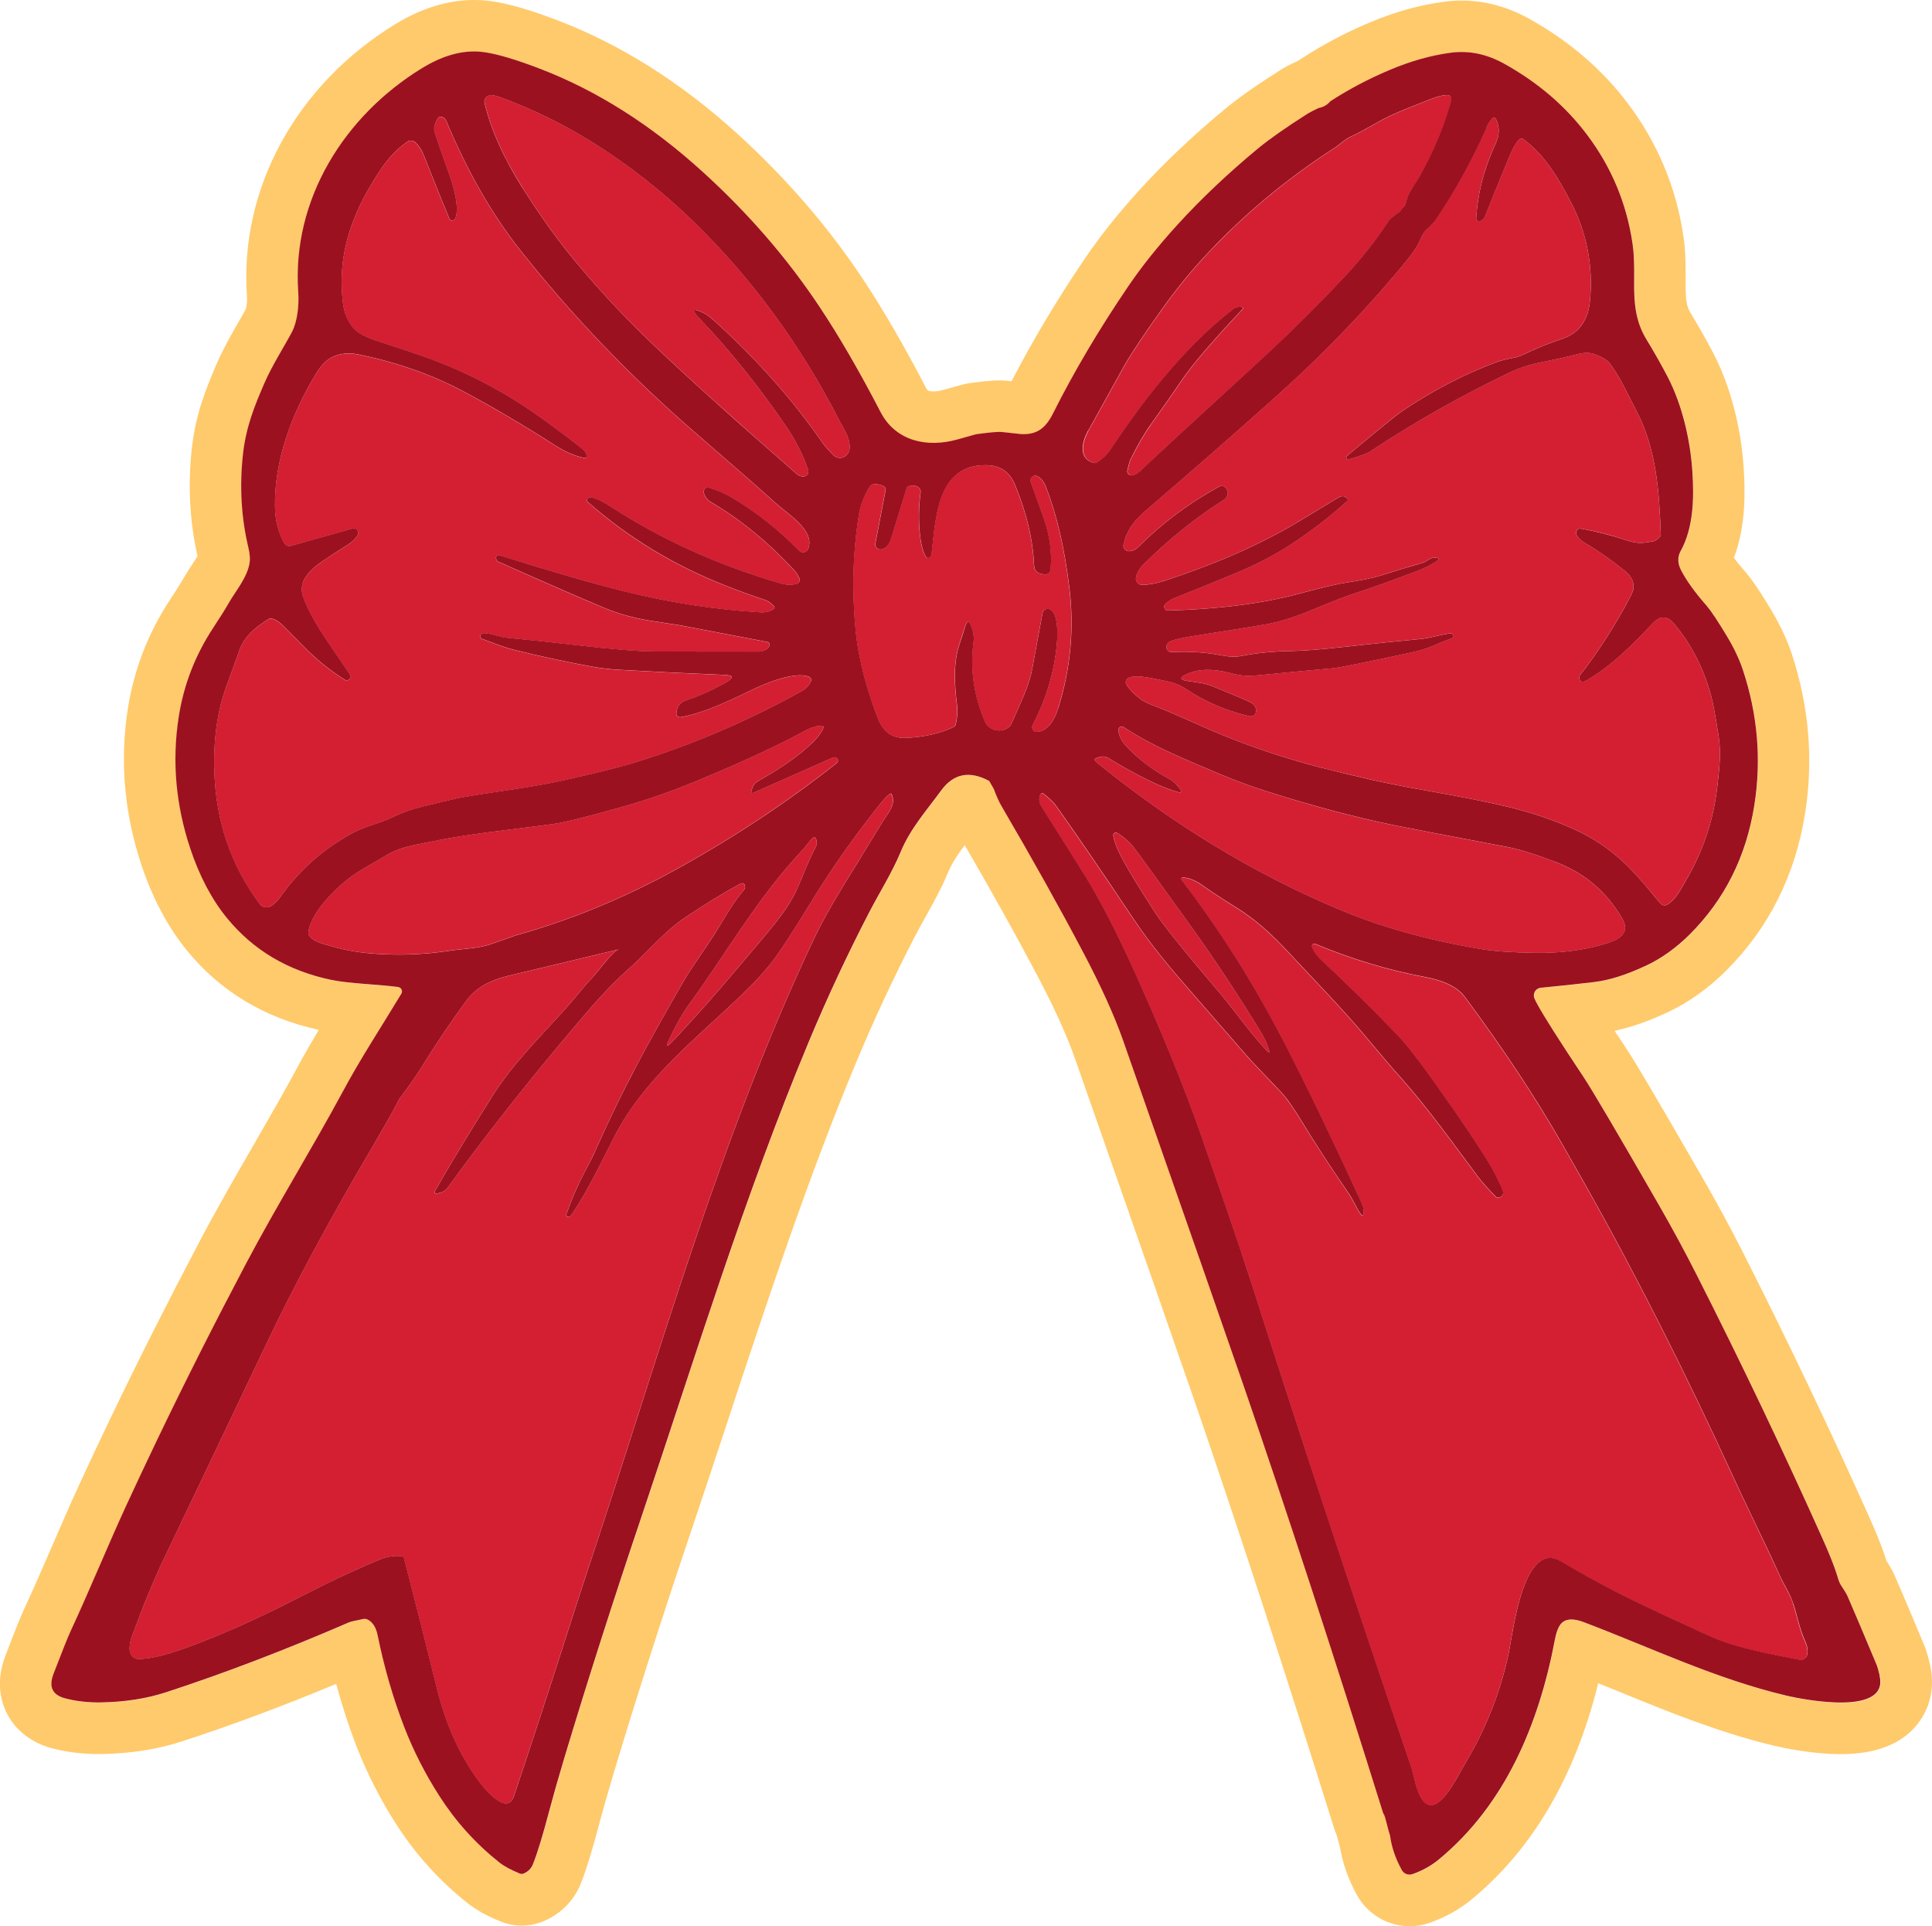
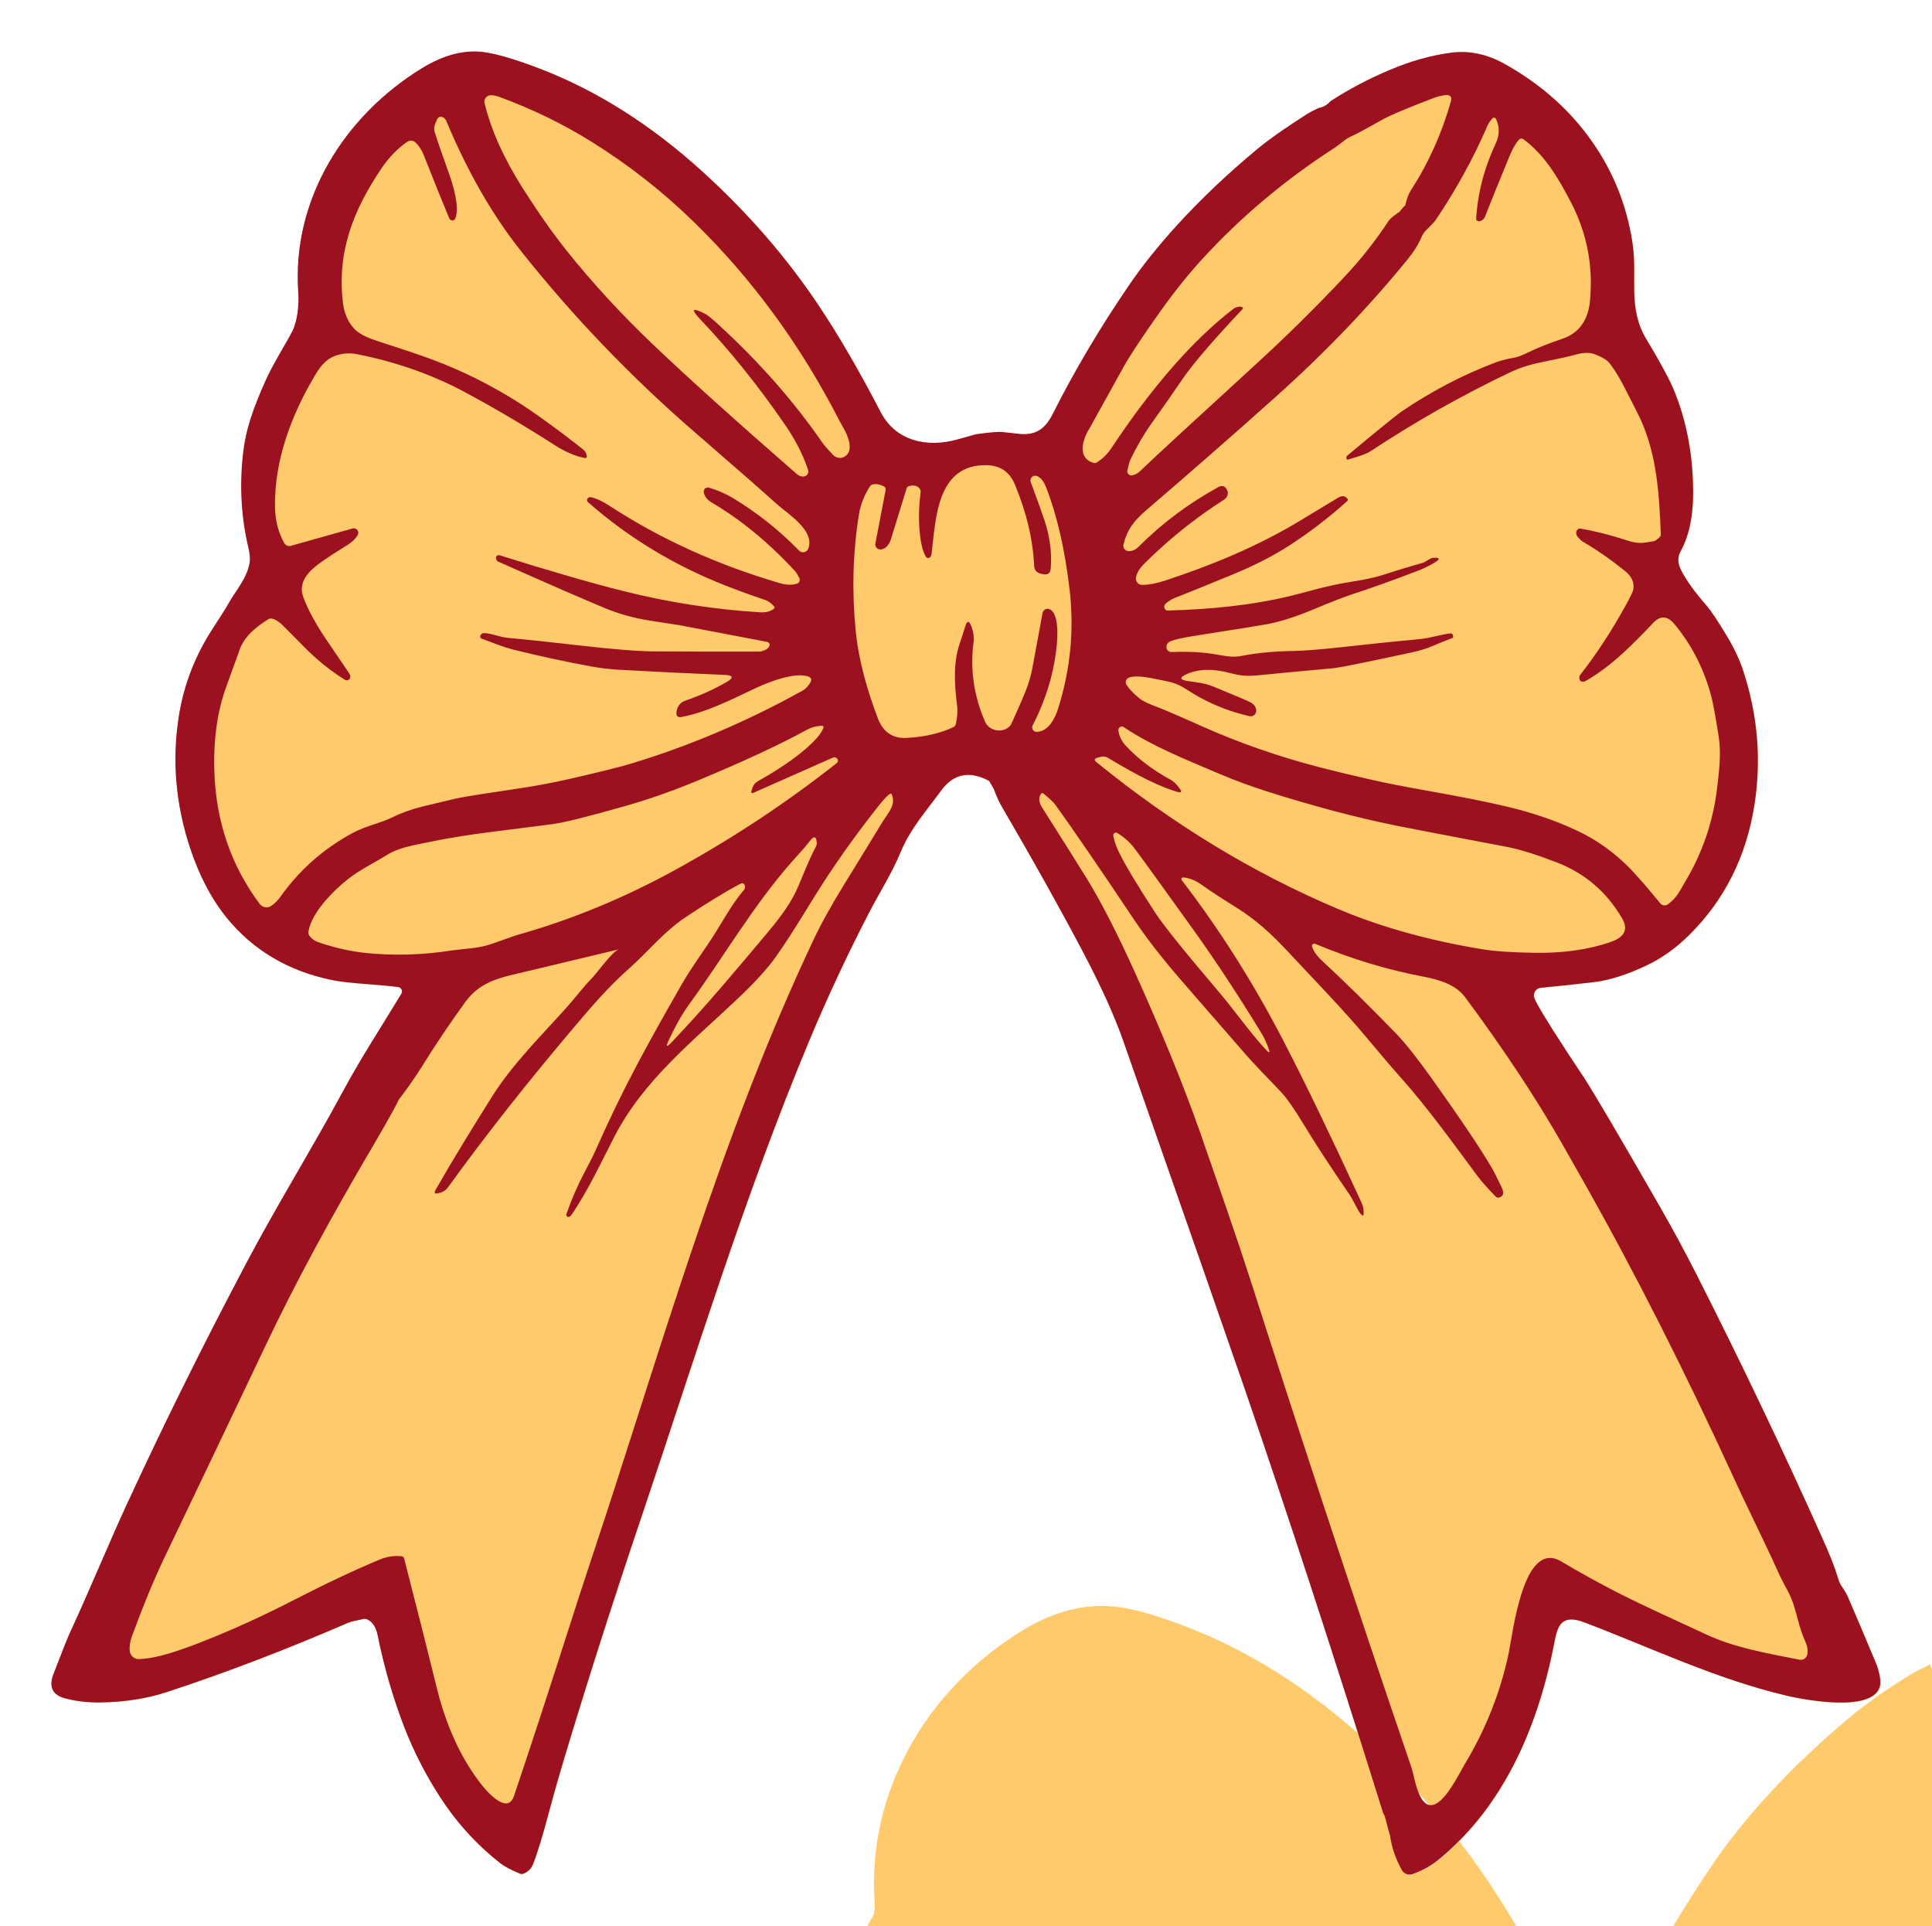
<svg xmlns="http://www.w3.org/2000/svg" id="Layer_1" viewBox="0 0 379.17 378">
  <defs>
    <style>.cls-1{fill:#9c1120;}.cls-1,.cls-2,.cls-3{stroke-width:0px;}.cls-2{fill:#d41f32;}.cls-3{fill:#ffca6b;}</style>
  </defs>
-   <path class="cls-3" d="m378.75,326.56c-.43-1.79-.71-2.75-1.07-3.61-2.61-6.27-4.57-10.88-5.8-13.69-.54-1.24-1.18-2.25-1.65-2.97-.68-2.22-1.77-4.99-3.33-8.48-7.81-17.44-16.2-35.01-24.92-52.21-2.38-4.7-4.96-9.46-7.66-14.15-11.05-19.22-13.94-23.87-15.16-25.71-.84-1.26-1.6-2.41-2.29-3.46,3.26-.68,6.72-1.89,10.5-3.67,4.08-1.92,7.92-4.66,11.41-8.14,8.35-8.34,13.56-18.73,15.48-30.86,1.66-10.47.79-20.99-2.6-31.26-.92-2.79-2.27-5.67-4-8.56-2.87-4.79-4.23-6.54-5.12-7.56-.96-1.1-1.69-2.01-2.24-2.76,2.28-6.12,2.25-12.53,1.91-17.67-.54-8.14-2.65-16.12-5.95-22.47-1.32-2.53-2.82-5.19-4.48-7.92-.91-1.5-.99-2.98-.97-6.84.01-2.43.03-5.19-.44-8.31-1.41-9.49-5.05-18.19-10.83-25.88-5.07-6.75-11.62-12.37-19.46-16.72-4.25-2.36-8.7-3.55-13.24-3.55-1.17,0-2.36.08-3.52.24-4.75.64-9.6,2-14.43,4.03-4.72,1.98-9.2,4.35-13.33,7.03l-.77.5-.3.14c-1.35.63-2.38,1.17-3.28,1.74-4.65,2.95-8.17,5.43-10.76,7.57-6.2,5.13-11.84,10.47-16.79,15.89-4.11,4.51-7.68,8.99-10.61,13.29-5.5,8.09-10.38,16.25-14.52,24.28-.27-.03-.57-.06-.88-.1-.47-.05-.95-.07-1.47-.07-1.27,0-2.94.15-5.39.47-.87.05-1.72.29-5.68,1.4-.67.19-1.32.29-1.89.29-1.13,0-1.26-.27-1.44-.61-4.27-8.25-8.48-15.49-12.5-21.54-6.76-10.18-15.04-19.76-24.62-28.46-11-9.99-22.8-17.44-35.06-22.14-5.46-2.1-9.76-3.35-13.12-3.82-1.13-.16-2.28-.24-3.43-.24-5.11,0-10.31,1.59-15.45,4.73-19.44,11.88-30.61,32.31-29.14,53.29.08,1.14-.07,2.18-.19,2.58-.39.73-.92,1.66-1.48,2.63-1.37,2.38-2.91,5.07-4.14,7.88-2.31,5.33-4.29,10.29-5.02,17.04-.77,7.18-.39,14.23,1.13,20.99-.29.49-.7,1.11-1.01,1.58-.5.75-1.06,1.6-1.59,2.53-.38.66-1.15,1.95-2.71,4.31-4.36,6.6-7.17,13.86-8.37,21.58-1.58,10.18-.69,20.43,2.63,30.46,2.19,6.61,5.21,12.31,8.99,16.94,6.56,8.02,15.25,13.25,25.87,15.56-1.41,2.35-2.79,4.74-4.11,7.18-2.83,5.25-5.88,10.54-8.84,15.67-3.44,5.96-7,12.13-10.32,18.42-6.27,11.89-12.19,23.62-17.59,34.88-2.1,4.38-4.17,8.78-6.16,13.1-1.7,3.69-3.46,7.74-5.16,11.67-1.89,4.35-3.84,8.85-5.78,13.03-.43.94-1.23,2.79-3.55,8.87-1.95,5.1-.9,9.01.33,11.39,1.72,3.33,4.87,5.74,8.89,6.79,2.85.74,5.88,1.11,8.99,1.11.22,0,.45,0,.66,0,5.7-.09,11.03-.93,15.85-2.5,9.68-3.16,19.81-6.94,30.2-11.26,1.12,4.18,2.44,8.25,3.95,12.16,2.07,5.33,4.7,10.49,7.81,15.34,3.83,5.97,8.56,11.2,14.06,15.55,1.69,1.33,3.8,2.5,6.47,3.58l.08.03c1.3.51,2.67.77,4.06.77,1.5,0,2.96-.3,4.41-.92,3.3-1.44,5.85-4.03,7.18-7.35,1.03-2.58,2.19-6.36,3.56-11.53.79-3,1.77-6.42,2.89-10.15,4.5-14.96,9.57-30.8,15.07-47.1,2.42-7.17,4.83-14.48,7.16-21.54,7.77-23.57,15.81-47.94,25.43-71,3.48-8.33,7.35-16.61,11.5-24.63.62-1.2,1.3-2.42,2.02-3.71,1.54-2.76,3.14-5.62,4.47-8.82.74-1.77,1.87-3.47,3.23-5.29,5.42,9.33,10.21,17.93,14.26,25.62,3.32,6.29,5.79,11.73,7.35,16.17,12.6,35.96,20.53,58.68,23.58,67.54,8.5,24.71,17.68,52.83,27.3,83.59.14.45.31.9.51,1.32.05.18.1.38.15.58.15.58.32,1.22.5,1.85.55,3.22,1.67,6.38,3.36,9.42,2.09,3.75,6.05,6.07,10.34,6.07,1.35,0,2.68-.23,3.98-.69,3.01-1.08,5.7-2.57,7.98-4.43,12.06-9.85,20.46-24.15,25.03-42.57,1.56.63,3.12,1.26,4.65,1.89,9.49,3.87,19.29,7.87,30.01,10.41,1.61.38,7.31,1.62,12.96,1.62,6.89,0,11.95-1.98,15.04-5.9,2.58-3.27,3.44-7.45,2.42-11.77Zm-28.1,6.22c-13.94-3.29-26.52-9.39-39.79-14.42-1.93-.73-3.35-.7-4.24.09-.63.56-1.1,1.68-1.42,3.35-3.11,16.42-9.68,32.43-22.95,43.27-1.39,1.14-3.05,2.05-4.99,2.74-.8.28-1.69-.05-2.1-.79-1.23-2.22-2-4.47-2.31-6.75-.46-1.42-.97-3.84-1.22-4.19-.07-.1-.13-.22-.17-.34-9.68-30.99-18.81-58.95-27.38-83.86-3.05-8.88-10.92-31.41-23.6-67.6-1.73-4.93-4.38-10.78-7.95-17.54-4.5-8.53-9.8-18.01-15.91-28.47-.5-.85-1.01-1.98-1.54-3.41l-.9-1.57c-3.86-2.08-7.01-1.46-9.44,1.88-2.91,3.97-6.03,7.45-7.95,12.07-1.68,4.05-4.1,7.84-6.13,11.76-4.3,8.29-8.26,16.77-11.86,25.39-12.68,30.38-22.33,62.03-32.84,93.21-5.56,16.47-10.62,32.28-15.17,47.42-1.16,3.87-2.15,7.36-2.98,10.47-1.25,4.74-2.31,8.21-3.18,10.39-.33.83-.94,1.43-1.82,1.82-.24.1-.49.11-.74,0-1.74-.7-3.07-1.41-3.98-2.14-4.64-3.67-8.58-8.03-11.82-13.08-2.77-4.31-5.07-8.82-6.9-13.54-2.2-5.68-3.94-11.67-5.21-17.97-.32-1.6-.98-2.64-1.99-3.12-.26-.12-.53-.16-.81-.11-1.58.31-2.54.54-2.89.69-12.44,5.38-24.37,9.94-35.8,13.68-3.88,1.26-8.17,1.93-12.87,2-2.45.04-4.77-.22-6.96-.79-2.51-.65-3.29-2.25-2.31-4.79,1.67-4.36,2.76-7.11,3.29-8.24,3.76-8.1,7.45-17.12,10.94-24.7,1.99-4.33,4.02-8.65,6.09-12.95,5.58-11.62,11.4-23.13,17.42-34.54,6.08-11.52,12.94-22.53,19.13-34.01,3.5-6.49,7.58-12.71,11.4-19.04.25-.41.12-.96-.29-1.21-.11-.06-.22-.11-.35-.12-4.22-.56-9.45-.64-13.13-1.4-8.48-1.78-15.31-5.83-20.46-12.14-3.01-3.68-5.42-8.26-7.22-13.72-2.83-8.54-3.57-17.12-2.24-25.74.98-6.3,3.25-12.15,6.82-17.56,1.38-2.1,2.4-3.73,3.06-4.89,1.29-2.28,3.58-4.89,4.04-7.82.12-.77.04-1.75-.24-2.93-1.39-5.87-1.75-11.95-1.08-18.26.58-5.33,2.18-9.35,4.24-14.09,1.53-3.5,4-7.35,5.39-10.01,1.06-2.02,1.41-5.18,1.23-7.8-1.28-18.23,9.08-34.66,24.33-43.98,4.29-2.62,8.35-3.65,12.19-3.11,2.59.36,6.23,1.45,10.93,3.25,11.14,4.28,21.77,11.01,31.89,20.19,9,8.18,16.67,17.03,23,26.57,3.84,5.78,7.82,12.65,11.95,20.6,2.96,5.72,9.11,7.05,15.02,5.4,2.47-.69,3.71-1.04,3.73-1.04,2.67-.36,4.35-.51,5.05-.44,2.35.26,3.54.39,3.57.39,3.25.27,5.02-1.13,6.44-3.97,4.16-8.27,9.08-16.6,14.78-24.98,2.67-3.93,5.91-7.99,9.72-12.16,4.65-5.09,9.91-10.06,15.77-14.92,2.23-1.85,5.48-4.12,9.73-6.82.49-.31,1.2-.68,2.14-1.11.94-.18,1.71-.62,2.31-1.32,3.64-2.36,7.56-4.43,11.74-6.19,4.03-1.7,7.99-2.81,11.87-3.34,3.56-.49,7.06.22,10.5,2.14,6.62,3.67,12.05,8.33,16.29,13.96,4.77,6.35,7.74,13.45,8.91,21.29,1.02,6.84-1.01,12.7,2.77,18.92,1.54,2.54,2.92,4.98,4.15,7.33,2.84,5.48,4.42,12.32,4.83,18.48.35,5.23.25,11.07-2.32,15.72-.62,1.13-.58,2.37.12,3.74,1.04,2.01,2.71,4.33,5.03,6.97.85.97,2.2,3,4.04,6.09,1.36,2.27,2.38,4.44,3.07,6.54,2.89,8.76,3.63,17.6,2.22,26.51-1.59,10.03-5.81,18.46-12.65,25.3-2.67,2.67-5.53,4.71-8.56,6.14-3.84,1.8-7.23,2.88-10.17,3.23-3.05.37-6.56.75-10.53,1.13-.83.08-1.43.82-1.35,1.66.01.11.03.23.07.33.08.23.29.67.64,1.31,1.32,2.42,4.33,7.15,9.02,14.19,1.76,2.65,6.7,11.04,14.81,25.15,2.62,4.56,5.09,9.12,7.4,13.68,8.69,17.14,16.93,34.4,24.71,51.78,1.39,3.1,2.36,5.56,2.91,7.36.24.81.46,1.37.65,1.69.38.63,1.01,1.45,1.37,2.29,1.23,2.8,3.14,7.33,5.75,13.58.11.25.29.93.55,2.03,1.86,7.85-14.39,4.8-18.27,3.88Z" />
-   <path class="cls-2" d="m358.62,312.23s-.01.02-.01.03c0,0,0,0,0,0,0-.01,0-.02.01-.03Zm-67.84-125.96c2.54.42,6.04.65,10.51.72,5.4.08,10.27-.6,14.61-2.04,2.42-.8,3.99-2.16,2.42-4.79-2.97-4.99-7.04-8.68-12.83-10.92-4.03-1.56-7.31-2.58-9.84-3.05-11.61-2.2-18.9-3.6-21.88-4.2-7.69-1.56-16.08-3.79-25.19-6.69-3.16-1.01-6.25-2.15-9.25-3.42-7.3-3.1-13.15-5.44-18.79-9.17-.31-.21-.72-.12-.93.19-.09.14-.13.3-.11.46.15,1.11.63,2.1,1.43,2.97,2.33,2.54,5.31,4.8,8.93,6.77.63.34,1.34,1.15,1.73,1.75.39.58.25.77-.42.59-3.16-.85-7.73-3.08-13.69-6.69-.47-.28-.96-.35-1.49-.2l-.61.17c-.62.18-.68.47-.18.87,15.04,12.22,30.88,21.84,47.54,28.86,8.28,3.49,17.63,6.1,28.05,7.83Zm-72.21-22.6c-.06.11-.09.24-.06.36.18.98.54,2.05,1.1,3.2,1.21,2.49,3.61,6.5,7.21,12.02,1.54,2.36,5.77,7.62,12.71,15.78,2.52,2.96,6.09,8,9.05,11.1.55.58.7.49.44-.26-.37-1.13-.89-2.23-1.55-3.3-4.51-7.37-8.92-14.05-13.2-20.04-7.1-9.91-11.02-15.32-11.75-16.22-.95-1.17-2.02-2.11-3.23-2.81-.25-.15-.57-.07-.72.18Zm61.59-118.79c-.6.52-1.05,1.2-1.37,2.05-.6,1.28-1.42,2.56-2.45,3.84-7.69,9.46-16.41,18.53-26.14,27.24-8.31,7.42-16.69,14.76-25.15,22.01-2.52,2.16-3.83,3.89-4.56,6.8-.14.58.21,1.16.79,1.3.09.02.18.03.27.03.7-.02,1.31-.29,1.85-.83,4.62-4.61,9.84-8.52,15.66-11.73.82-.45,1.41-.23,1.79.65.01.03.02.04.02.05.27.6-.02,1.36-.69,1.78-5.54,3.53-10.72,7.68-15.54,12.45-.99.98-1.56,1.93-1.71,2.84-.11.66.34,1.29,1.01,1.39.07.01.14.02.21.02,1.31-.01,2.81-.29,4.48-.84,9.02-2.96,18.23-6.74,26.53-11.77,4.03-2.45,6.52-3.95,7.46-4.51.77-.46,1.39-.37,1.85.26.08.12.07.28-.04.37-3.49,3.15-7.24,6.04-11.26,8.67-3.11,2.03-6.8,3.93-11.08,5.7-5.19,2.14-9.05,3.71-11.59,4.7-.49.2-1.02.51-1.57.95-.51.41-.6.83-.25,1.27.12.15.3.23.48.23,8.21-.23,16.37-.98,24.38-2.93,2.54-.62,6.78-1.92,10.91-2.59,2.47-.41,4.61-.72,6.8-1.43,3.16-1.01,5.79-1.81,7.89-2.39.25-.07.59-.24,1.01-.51.48-.31.82-.48,1.04-.49,1.44-.1,1.54.23.29.97-1.01.6-2.15,1.15-3.42,1.64-4.88,1.87-9.06,3.36-12.52,4.48-1.58.51-4.24,1.55-7.99,3.11-3.34,1.39-6.3,2.33-8.88,2.82-1.05.2-5.73.95-14.01,2.25-2.33.36-3.95.72-4.86,1.06-.6.23-.9.63-.88,1.22.02.54.47.96,1,.94,3.45-.16,6.59.04,9.43.59,1.74.34,3.16.4,4.25.18,2.99-.6,6.36-.92,10.12-.98,2.25-.04,5.62-.31,10.12-.81,5.74-.64,10.61-1.14,14.62-1.51,2.38-.21,4.06-.88,6.2-1.14.2-.02.39.1.44.29l.08.29c.04.14-.04.29-.17.34-1.7.65-3.01,1.18-3.91,1.58-1.11.48-2.47.9-4.1,1.25-9.01,1.95-14.12,2.98-15.34,3.09-4.79.43-9.58.88-14.37,1.35-2.37.23-3.58.21-5.88-.4-3.32-.88-6.13-.83-8.42.16-1.61.7-1.55,1.17.19,1.42,2.03.3,3.25.38,4.99,1.09,4.49,1.84,6.93,2.88,7.33,3.12.72.45,1.06,1.01,1.02,1.7-.04.58-.54,1.03-1.12.99-.06,0-.11-.01-.17-.02-3.47-.78-6.76-2.03-9.89-3.74-.46-.25-1.46-.87-3-1.83-.99-.62-2.13-1.06-3.43-1.3-2.76-.51-5.53-1.31-7.33-.71-.5.16-.78.71-.61,1.21.03.08.06.16.11.23.61.92,1.51,1.85,2.69,2.77.56.43,1.63.94,3.22,1.53,1.32.49,4.17,1.71,8.54,3.67,7.46,3.35,15.25,6.07,23.37,8.18,2.69.7,6.14,1.52,10.34,2.49,2.71.61,6.18,1.3,10.41,2.05,7.16,1.27,12.62,2.36,16.39,3.27,4.85,1.18,9.26,2.69,13.22,4.53,4.44,2.06,8.37,4.98,11.79,8.78,1.48,1.64,3.07,3.5,4.78,5.6.37.45,1.03.54,1.5.19,1.77-1.29,2.37-2.71,3.43-4.5,3.39-5.69,5.47-11.8,6.23-18.34.47-3.97.8-6.91.28-10.23-.61-3.91-1.11-6.58-1.5-8.01-1.44-5.26-3.83-9.9-7.17-13.92-1.36-1.63-2.74-1.7-4.15-.23-3.9,4.11-8.05,8.39-13.14,11.33-.26.15-.49.22-.68.22-.45-.01-.68-.28-.69-.81,0-.19.06-.37.17-.52,3.11-3.96,6.04-8.43,8.81-13.42.98-1.76,1.51-2.85,1.6-3.27.29-1.39-.27-2.64-1.66-3.75-2.82-2.26-5.58-4.18-8.29-5.75-.16-.09-.42-.33-.79-.73-.52-.57-.61-1.08-.26-1.54.15-.2.39-.3.64-.26,3.01.51,6.04,1.28,9.11,2.31,2.07.69,3.16.59,5.35.14.4-.08,1.34-.9,1.32-1.16-.31-8.4-.82-16.9-4.81-24.42-1.67-3.15-3-6.36-5.19-9.25-.54-.71-1.6-1.34-3.2-1.91-.86-.31-2.03-.26-3.51.15-1.3.36-3.6.87-6.88,1.53-2.2.44-4.19,1.09-5.98,1.94-9.5,4.53-18.65,9.7-27.43,15.51-.65.43-2.13.97-4.44,1.63-.07.02-.12,0-.17-.05-.08-.08-.12-.2-.12-.36,0-.14.06-.27.16-.35,6.23-5.2,9.85-8.14,10.86-8.81,5.9-3.96,11.99-7.13,18.25-9.49,1.39-.53,2.95-.82,3.89-.99.54-.1,1.46-.47,2.77-1.11,1.64-.79,3.81-1.65,6.51-2.57,3.24-1.11,5.04-3.62,5.4-7.54.62-6.8-.62-13.19-3.72-19.17-2.53-4.88-5.2-9.37-9.37-12.45-.27-.2-.64-.16-.86.09-.64.71-1.25,1.77-1.84,3.2-2.47,6-4.07,9.96-4.81,11.88-.21.55-.76,1.01-1.32.92-.3-.04-.44-.21-.43-.51.31-5.03,1.57-9.91,3.8-14.65.82-1.74.84-3.38.07-4.93-.1-.2-.35-.28-.56-.18-.04.02-.08.05-.11.08-.45.47-.84,1.08-1.16,1.82-2.78,6.34-6.12,12.38-10.01,18.12-.26.39-.79.96-1.59,1.72Zm-65.54,45.96c.23.07.48.04.69-.09,1.12-.71,2.06-1.63,2.81-2.75,4.67-7.03,9.33-13.07,14-18.13,3.36-3.64,6.7-6.73,10.03-9.29.25-.19.66-.33,1.15-.39.18-.02.35,0,.49.08.22.1.24.24.08.42-5.97,6.35-9.96,11.02-11.96,14-1.47,2.19-3.45,5.02-5.93,8.49-1.41,1.98-2.77,4.32-4.08,7.01-.16.32-.36,1.03-.61,2.12-.1.44.18.88.62.98.1.02.21.03.31.01.56-.09,1.08-.36,1.56-.83,3.3-3.15,10.94-10.2,22.9-21.13,5.74-5.24,11.45-10.89,17.15-16.93,3.25-3.44,6.17-7.15,8.77-11.1.25-.39,1.07-1.05,2.45-1.98-.46.32-.2-.03.78-1.04.27-1.23.65-2.21,1.13-2.96,3.45-5.35,6.07-11.16,7.83-17.43.25-.88-.08-1.29-1-1.23-.74.05-1.66.29-2.75.71-3.63,1.39-6.37,2.52-8.22,3.37-2.28,1.06-4.94,2.81-7.5,3.97-.59.27-1.14.61-1.64,1.01-.73.59-1.25.99-1.55,1.18-9.84,6.33-18.57,13.66-26.18,21.98-2.73,2.99-5.43,6.36-8.11,10.12-3.41,4.78-5.8,8.39-7.18,10.81-.47.82-2.81,5.04-7.02,12.66-1.17,2.11-2.07,5.43,1.01,6.37Zm-111.97-53.83c3,4.71,5.82,8.73,8.48,12.06,5.1,6.4,10.76,12.56,16.99,18.48,6.76,6.45,16.19,14.93,28.26,25.46.43.37.89.54,1.37.49.55-.05.95-.54.9-1.09,0-.07-.02-.15-.05-.22-1-2.98-2.5-5.92-4.5-8.82-5.29-7.69-10.86-14.61-16.68-20.74-1.89-1.99-1.57-2.35.97-1.07.43.21,1.27.89,2.52,2.04,8.04,7.36,14.88,15.12,20.52,23.29.41.58,1.43,1.71,2.11,2.41.58.59,1.48.72,2.21.31,1.89-1.07.73-3.99-.12-5.48-.5-.89-.76-1.35-.77-1.37-7.64-14.96-17.2-28.03-28.68-39.22-6.11-5.96-12.81-11.21-20.07-15.73-5.56-3.46-11.54-6.37-17.93-8.74-.74-.28-1.36-.41-1.84-.41-.7,0-1.26.57-1.26,1.27,0,.1.01.2.04.29,1.26,5.26,3.77,10.85,7.54,16.77Zm-51.67,140.39c.51.69,1.46.87,2.19.41.68-.42,1.32-1.05,1.92-1.9,3.67-5.15,8.33-9.27,13.97-12.35,2.74-1.5,5.46-1.93,7.97-3.16,1.77-.88,3.78-1.59,6.02-2.14,4.08-.99,6.43-1.54,7.05-1.66,2.2-.41,5.83-.98,10.91-1.73,3.93-.58,7.54-1.25,10.85-2.01,5.86-1.35,9.81-2.33,11.87-2.95,11.52-3.48,22.75-8.25,33.68-14.31.73-.41,1.3-1.02,1.71-1.84.16-.33.03-.73-.3-.9-.02,0-.03-.01-.05-.02-2.71-1.12-8.35,1.2-10.76,2.35-4.9,2.31-9.37,4.57-14.17,5.52-.87.17-1.22-.18-1.07-1.05l.05-.23c.16-.88.78-1.6,1.61-1.89,3.01-1.04,5.7-2.24,8.07-3.62,1.56-.9,1.44-1.39-.36-1.46-6.9-.28-13.81-.62-20.72-1.01-1.82-.1-3.58-.31-5.27-.62-5.04-.92-10.18-2.03-15.4-3.32-2.11-.52-4.35-1.49-6.2-2.14-.26-.09-.36-.26-.3-.53.01-.07.04-.15.09-.22.15-.23.36-.35.63-.35,1.39,0,3.07.77,4.57.91,3.6.33,8.37.83,14.32,1.52,6.5.75,11.28,1.13,14.35,1.15,7.15.05,14.09.06,20.81.04.27,0,.63-.1,1.09-.29.43-.18.72-.46.88-.83.12-.3-.03-.63-.32-.75-.03-.01-.07-.02-.11-.03-3.07-.59-8.78-1.68-17.14-3.27-.03,0-1.96-.3-5.77-.89-3.16-.49-6.17-1.32-9.02-2.5-4.53-1.88-11.5-4.92-20.94-9.13-.13-.06-.22-.17-.26-.3l-.08-.28c-.08-.28.09-.57.36-.64.1-.03.2-.03.29,0,9.94,3.11,18.04,5.45,24.31,7.03,8.95,2.24,17.92,3.63,26.92,4.17,1.06.06,1.92-.16,2.6-.66.21-.16.23-.34.05-.54-.6-.63-1.16-1.04-1.68-1.21-2.68-.9-5.24-1.83-7.71-2.79-10.18-3.98-19.23-9.46-27.13-16.44-.18-.16-.22-.43-.09-.63.05-.09.11-.15.16-.19.19-.12.4-.17.58-.12,1.09.26,2.29.82,3.6,1.68,10,6.52,21.16,11.59,33.49,15.2,1.17.34,2.26.38,3.27.1.42-.11.67-.55.55-.97-.01-.05-.04-.11-.06-.16-.36-.69-.62-1.12-.78-1.29-5.19-5.64-10.67-10.16-16.44-13.54-.83-.49-1.34-1.13-1.52-1.91-.1-.45.18-.9.62-1,.14-.03.28-.03.42.01,1.72.53,3.25,1.19,4.59,1.99,4.77,2.87,9.13,6.32,13.06,10.36.42.43,1.11.44,1.54.02.11-.1.19-.23.25-.37,1.44-3.62-4.09-6.9-6.2-8.82-2.57-2.34-7.95-7.05-16.15-14.14-12.53-10.86-23.88-22.7-34.05-35.52-5.6-7.06-10.48-15.57-14.64-25.53-.22-.53-.78-.87-1.26-.75-.21.05-.38.19-.47.39l-.43.95c-.24.52-.27,1.1-.1,1.64.57,1.81,1.52,4.59,2.88,8.34.81,2.26,2.03,6.49,1.18,8.59-.13.33-.51.49-.84.36-.16-.06-.28-.19-.35-.34-1.18-2.81-2.84-6.91-4.97-12.32-.42-1.05-.97-1.91-1.65-2.58-.45-.44-1.15-.5-1.66-.14-1.92,1.36-3.56,3.05-4.94,5.08-5.56,8.19-8.89,16.5-7.64,26.61.25,2.01.99,3.69,2.23,5.03.81.87,2.32,1.67,4.55,2.38,4.81,1.55,8.25,2.71,10.33,3.48,7.74,2.85,15,6.71,21.78,11.59,3.01,2.16,5.73,4.21,8.17,6.15.49.39.75.86.78,1.39.02.28-.11.39-.39.34-1.87-.36-3.8-1.19-5.81-2.47-6.3-4.03-12.27-7.55-17.92-10.56-6.62-3.54-13.7-5.89-20.81-7.32-1.79-.36-3.43-.19-4.94.5-1.19.55-2.28,1.65-3.27,3.3-4.85,8.03-8.19,17.01-8.05,26.15.04,2.63.65,5,1.82,7.11.25.45.78.67,1.27.53l12.13-3.41c.47-.14.96.13,1.09.6.07.23.04.47-.08.68-.4.71-1.05,1.35-1.94,1.91-2.21,1.37-3.87,2.44-4.97,3.22-2.7,1.89-4.87,4.05-3.76,7.08.89,2.41,2.37,5.14,4.44,8.21.07.09,1.56,2.29,4.47,6.58.41.6.42,1.06.03,1.37-.23.18-.55.19-.79.04-2.94-1.85-5.63-4.03-8.06-6.53-.55-.57-1.89-1.92-4.03-4.06-.78-.78-1.51-1.25-2.2-1.41-.28-.06-.53-.02-.76.13-2.5,1.59-4.88,3.42-5.81,6.57-.01.04-.82,2.28-2.43,6.7-1.76,4.82-2.53,10.37-2.32,16.68.33,9.78,3.3,18.42,8.91,25.92Zm113.28-28.57c-.21-.22-.54-.29-.82-.16l-15.52,6.87c-.44.19-.58.06-.44-.39l.14-.44c.19-.64.58-1.12,1.17-1.45,4.7-2.63,8.29-5.18,10.79-7.67,1.05-1.04,1.72-1.97,2.01-2.78.06-.16-.02-.33-.18-.39-.04-.01-.08-.02-.12-.02-1.09.05-2.11.33-3.06.86-5.26,2.88-12.39,6.2-21.39,9.94-4.72,1.96-9.37,3.6-13.95,4.91-7.24,2.07-12.03,3.27-14.38,3.59-8.26,1.14-16.57,1.87-24.75,3.62-2.75.59-5.52,1-7.89,2.48-1.9,1.19-3.91,2.21-5.8,3.43-3.22,2.07-8.94,7.34-9.55,11.64-.04.26.02.5.17.72.42.61,1.09,1.08,2.02,1.39,3.07,1.03,6.01,1.69,8.83,1.99,5.69.6,11.47.43,17.35-.51.14-.02,1.43-.16,3.9-.43,1.31-.14,2.59-.43,3.84-.87,2.97-1.05,4.49-1.58,4.56-1.61,10.79-3.01,21.3-7.34,31.55-12.99,11.19-6.17,21.62-13.08,31.3-20.71.45-.36.52-.7.21-1.03Zm-5.38,16.27c-.99,1.29-2.11,2.46-3.19,3.68-7.81,8.78-13.57,18.87-20.48,28.35-1.71,2.35-2.97,4.89-3.97,6.99-.63,1.34-.44,1.47.58.4,3.44-3.63,6.79-7.35,10.04-11.15,2.77-3.25,5.54-6.5,8.28-9.77,2.28-2.73,4.49-5.44,6.05-8.64.19-.4.38-.8.55-1.22.97-2.32,1.91-4.66,3.02-6.91.16-.32.54-.88.53-1.24-.04-1.51-.51-1.67-1.41-.48Zm-64.96,22.49s0-.07.01-.11c0,0,0,0,0,.01,0,.03,0,.06,0,.1Zm78.1-28.93c-1.09,1.38-2.17,2.78-3.23,4.2-2.15,2.88-4.23,5.83-6.22,8.83-3.52,5.31-6.61,10.82-10.28,16.03-1.6,2.27-4.04,4.96-7.31,8.07-8.92,8.48-18.7,16.14-24.42,27.28-2.68,5.21-5.06,10.35-8.34,15.25-.21.32-.43.49-.65.51-.23.02-.43-.16-.45-.39,0-.06,0-.12.02-.17,1-2.87,2.2-5.63,3.6-8.28,1.01-1.91,1.71-3.3,2.1-4.18,2.48-5.62,5.24-11.36,8.14-16.81,2.85-5.37,5.83-10.62,8.84-15.89,1.97-3.42,4.38-6.6,6.5-9.95,1.81-2.87,3.44-5.89,5.65-8.49.33-.38.31-.93-.03-1.23-.03-.03-.07-.05-.1-.08-.13-.07-.44.02-.92.28-2.71,1.45-6.17,3.57-10.36,6.35-4.29,2.85-7.5,6.9-11.31,10.27-3.96,3.5-7.39,7.55-10.8,11.57-8.53,10.07-16.83,20.51-24.59,31.24-.34.47-.82.81-1.38.97l-.42.12c-.78.22-.97-.02-.55-.72,3.49-6.1,7.2-12.1,10.93-18.06,4.04-6.45,9.52-11.84,14.61-17.51,1.75-1.95,3.29-4.04,5.12-5.92,1.02-1.05,4.04-5.35,5.29-5.64-6.04,1.45-12.08,2.89-18.12,4.34-4.69,1.13-8.92,1.73-12,5.95-2.84,3.9-5.76,8.25-8.77,13.05-1.09,1.74-2.44,3.69-4.08,5.85-.06.08-.13.15-.2.24-1.04,2.22-4.34,7.86-4.81,8.65-8.64,14.62-15.73,27.77-21.27,39.46-6.44,13.56-13.13,27.58-20.07,42.07-1.94,4.06-4.02,9.12-6.26,15.19-.38,1.04-.53,2.02-.43,2.93.1.92.89,1.6,1.82,1.56,1.77-.08,3.74-.45,5.91-1.11,3.31-1.01,7.54-2.63,12.67-4.86,3.8-1.65,7.88-3.6,12.24-5.84,6.13-3.15,11.62-5.73,16.46-7.74,1.41-.58,2.83-.79,4.25-.63.26.03.42.17.49.43,2.49,9.66,4.62,18.1,6.39,25.31,1.76,7.18,4.47,13.25,8.13,18.2,1.49,2.02,2.85,3.39,4.09,4.11,1.47.85,2.45.5,2.96-1.03,3.36-9.97,6.83-20.58,10.42-31.83,1.66-5.22,3.27-10.16,4.82-14.82,13.53-40.63,25.2-82.57,43.54-121.35,1.71-3.61,3.7-7.06,5.77-10.46,1.34-2.21,2.71-4.39,4.06-6.6l3.7-6.06c1.05-1.73,2.73-3.34,1.79-5.43-.25-.75-2.68,2.45-2.95,2.79Zm35.63-19.67c2.42-7.67,3.16-15.46,2.23-23.37-.94-7.92-2.48-14.61-4.64-20.07-.43-1.09-1-1.8-1.71-2.12-.47-.21-1.02,0-1.24.47-.1.22-.11.47-.03.7,1.45,3.92,2.36,6.47,2.74,7.64,1.02,3.15,1.42,6.26,1.18,9.32-.07.92-.56,1.29-1.47,1.12l-.36-.07c-.91-.18-1.39-.73-1.43-1.66-.22-5.11-1.49-10.41-3.79-15.92-1.03-2.47-2.91-3.72-5.63-3.75-9.69-.11-9.88,10.54-10.7,17.42-.02.2-.1.39-.23.58-.17.24-.51.3-.75.13-.06-.04-.12-.1-.15-.17-.57-.97-.95-2.44-1.16-4.41-.28-2.66-.23-5.4.14-8.23.03-.27-.04-.54-.22-.74-.42-.52-1.04-.69-1.85-.52-.38.08-.6.23-.66.43l-3.07,9.96c-.31,1.02-.89,1.76-1.53,1.97-.04.02-.14.05-.3.09-.53.15-1.07-.15-1.23-.68-.04-.15-.05-.31-.02-.46l2.01-10.47c.07-.35-.06-.61-.39-.76-.81-.38-1.5-.51-2.1-.37-.26.06-.48.22-.62.44-1.12,1.77-1.84,3.61-2.14,5.52-1.18,7.39-1.39,14.96-.63,22.72.58,5.94,2.33,11.92,4.36,17.25,1.03,2.7,2.9,3.97,5.6,3.83,3.59-.19,6.67-.9,9.24-2.13.24-.11.39-.3.45-.56.31-1.36.39-2.6.25-3.72-.51-4.02-.77-8.28.48-11.99.39-1.17.77-2.35,1.14-3.54.33-1.07.71-1.09,1.14-.06.45,1.08.61,2.16.47,3.27-.69,5.26.05,10.43,2.24,15.5.89,2.07,3.81,2.38,5.07.72.06-.08.46-.98,1.22-2.68,1.2-2.7,2.46-5.42,3.02-8.44.28-1.57.95-5.19,2.01-10.86.1-.55.63-.91,1.18-.81.09.02.18.05.26.09,1.68.81,1.53,4.9,1.38,6.61-.47,5.51-2.06,10.89-4.76,16.15-.22.43-.06.95.37,1.18.13.07.28.1.44.1,2.24-.08,3.54-2.51,4.2-4.63Zm144.24,175.66c-.66-2-1.87-3.72-2.71-5.62-.96-2.17-1.98-4.31-3-6.46-1.94-4.08-3.93-8.14-5.81-12.24-9.8-21.37-19.64-40.79-29.52-58.26-1.31-2.32-2.68-4.74-4.12-7.27-5.19-9.11-11.6-18.81-19.24-29.11-1.74-2.35-5.02-3.4-7.88-3.94-7.23-1.36-14.41-3.52-21.53-6.5-.23-.1-.49,0-.58.24-.04.1-.05.21-.02.31.27.89.92,1.81,1.96,2.77,4.56,4.22,9.41,9,14.56,14.32,1.77,1.83,4.11,4.78,7.02,8.86,5.81,8.15,9.79,14.09,11.94,17.82.25.43.83,1.6,1.74,3.5.5,1.05.35,1.7-.46,1.96-.26.08-.55,0-.74-.19-1.63-1.69-2.77-2.97-3.41-3.83-4.94-6.63-9.9-13.58-15.41-19.75-1.42-1.58-3.6-4.14-6.54-7.66-4.36-5.24-10.33-11.39-15.22-16.63-3.37-3.63-6.51-6.48-10.34-8.87-2.76-1.71-5.01-3.18-6.73-4.41-1.2-.86-2.42-1.35-3.67-1.47-.18-.01-.34.12-.35.3,0,.08.02.16.06.22,7.48,9.74,14.17,20.31,20.06,31.72,4.27,8.25,9.2,18.46,14.8,30.63.48,1.04.73,1.65.76,1.82.3,2.08-.08,2.21-1.11.38-.48-.84-1.02-2.03-1.64-2.93-3.69-5.39-6.74-10.07-9.15-14.03-1.7-2.81-3.1-4.79-4.18-5.95-3.01-3.2-5.45-5.6-7.75-8.31-.15-.18-3.42-3.94-9.83-11.29-3.83-4.4-7.76-8.99-11.31-14.28-6.68-9.98-11.82-17.48-15.42-22.51-.31-.44-1.08-1.17-2.31-2.19-.23-.2-.43-.16-.58.1-.44.76-.36,1.61.24,2.55,4.35,6.88,7.26,11.51,8.73,13.88,2.83,4.57,5.98,10.7,9.45,18.38,5.34,11.8,9.66,22.41,12.96,31.83.86,2.46,2.54,7.3,5.04,14.53,1.93,5.59,3.55,10.43,4.86,14.53,4.7,14.7,9.47,29.38,14.3,44.05,5.63,17.1,11.35,34.16,17.16,51.2.64,1.86,1.29,7.49,3.89,7.43,2.59-.06,5.52-6.27,6.7-8.23,3.97-6.6,6.86-13.86,8.47-21.39.91-4.26,2.88-22.7,10.41-18.18,3.46,2.07,6.99,4.03,10.58,5.87,5.81,2.99,11.82,5.6,17.7,8.38,5.81,2.74,12.19,3.76,18.43,5.01.7.14,1.38-.31,1.52-1.01,0,0,0-.02,0-.02.14-.81,0-1.65-.41-2.54-1.12-2.43-1.55-4.95-2.38-7.48Z" />
+   <path class="cls-3" d="m378.75,326.56l-.77.5-.3.14c-1.35.63-2.38,1.17-3.28,1.74-4.65,2.95-8.17,5.43-10.76,7.57-6.2,5.13-11.84,10.47-16.79,15.89-4.11,4.51-7.68,8.99-10.61,13.29-5.5,8.09-10.38,16.25-14.52,24.28-.27-.03-.57-.06-.88-.1-.47-.05-.95-.07-1.47-.07-1.27,0-2.94.15-5.39.47-.87.05-1.72.29-5.68,1.4-.67.19-1.32.29-1.89.29-1.13,0-1.26-.27-1.44-.61-4.27-8.25-8.48-15.49-12.5-21.54-6.76-10.18-15.04-19.76-24.62-28.46-11-9.99-22.8-17.44-35.06-22.14-5.46-2.1-9.76-3.35-13.12-3.82-1.13-.16-2.28-.24-3.43-.24-5.11,0-10.31,1.59-15.45,4.73-19.44,11.88-30.61,32.31-29.14,53.29.08,1.14-.07,2.18-.19,2.58-.39.73-.92,1.66-1.48,2.63-1.37,2.38-2.91,5.07-4.14,7.88-2.31,5.33-4.29,10.29-5.02,17.04-.77,7.18-.39,14.23,1.13,20.99-.29.49-.7,1.11-1.01,1.58-.5.75-1.06,1.6-1.59,2.53-.38.66-1.15,1.95-2.71,4.31-4.36,6.6-7.17,13.86-8.37,21.58-1.58,10.18-.69,20.43,2.63,30.46,2.19,6.61,5.21,12.31,8.99,16.94,6.56,8.02,15.25,13.25,25.87,15.56-1.41,2.35-2.79,4.74-4.11,7.18-2.83,5.25-5.88,10.54-8.84,15.67-3.44,5.96-7,12.13-10.32,18.42-6.27,11.89-12.19,23.62-17.59,34.88-2.1,4.38-4.17,8.78-6.16,13.1-1.7,3.69-3.46,7.74-5.16,11.67-1.89,4.35-3.84,8.85-5.78,13.03-.43.94-1.23,2.79-3.55,8.87-1.95,5.1-.9,9.01.33,11.39,1.72,3.33,4.87,5.74,8.89,6.79,2.85.74,5.88,1.11,8.99,1.11.22,0,.45,0,.66,0,5.7-.09,11.03-.93,15.85-2.5,9.68-3.16,19.81-6.94,30.2-11.26,1.12,4.18,2.44,8.25,3.95,12.16,2.07,5.33,4.7,10.49,7.81,15.34,3.83,5.97,8.56,11.2,14.06,15.55,1.69,1.33,3.8,2.5,6.47,3.58l.08.03c1.3.51,2.67.77,4.06.77,1.5,0,2.96-.3,4.41-.92,3.3-1.44,5.85-4.03,7.18-7.35,1.03-2.58,2.19-6.36,3.56-11.53.79-3,1.77-6.42,2.89-10.15,4.5-14.96,9.57-30.8,15.07-47.1,2.42-7.17,4.83-14.48,7.16-21.54,7.77-23.57,15.81-47.94,25.43-71,3.48-8.33,7.35-16.61,11.5-24.63.62-1.2,1.3-2.42,2.02-3.71,1.54-2.76,3.14-5.62,4.47-8.82.74-1.77,1.87-3.47,3.23-5.29,5.42,9.33,10.21,17.93,14.26,25.62,3.32,6.29,5.79,11.73,7.35,16.17,12.6,35.96,20.53,58.68,23.58,67.54,8.5,24.71,17.68,52.83,27.3,83.59.14.45.31.9.51,1.32.05.18.1.38.15.58.15.58.32,1.22.5,1.85.55,3.22,1.67,6.38,3.36,9.42,2.09,3.75,6.05,6.07,10.34,6.07,1.35,0,2.68-.23,3.98-.69,3.01-1.08,5.7-2.57,7.98-4.43,12.06-9.85,20.46-24.15,25.03-42.57,1.56.63,3.12,1.26,4.65,1.89,9.49,3.87,19.29,7.87,30.01,10.41,1.61.38,7.31,1.62,12.96,1.62,6.89,0,11.95-1.98,15.04-5.9,2.58-3.27,3.44-7.45,2.42-11.77Zm-28.1,6.22c-13.94-3.29-26.52-9.39-39.79-14.42-1.93-.73-3.35-.7-4.24.09-.63.56-1.1,1.68-1.42,3.35-3.11,16.42-9.68,32.43-22.95,43.27-1.39,1.14-3.05,2.05-4.99,2.74-.8.28-1.69-.05-2.1-.79-1.23-2.22-2-4.47-2.31-6.75-.46-1.42-.97-3.84-1.22-4.19-.07-.1-.13-.22-.17-.34-9.68-30.99-18.81-58.95-27.38-83.86-3.05-8.88-10.92-31.41-23.6-67.6-1.73-4.93-4.38-10.78-7.95-17.54-4.5-8.53-9.8-18.01-15.91-28.47-.5-.85-1.01-1.98-1.54-3.41l-.9-1.57c-3.86-2.08-7.01-1.46-9.44,1.88-2.91,3.97-6.03,7.45-7.95,12.07-1.68,4.05-4.1,7.84-6.13,11.76-4.3,8.29-8.26,16.77-11.86,25.39-12.68,30.38-22.33,62.03-32.84,93.21-5.56,16.47-10.62,32.28-15.17,47.42-1.16,3.87-2.15,7.36-2.98,10.47-1.25,4.74-2.31,8.21-3.18,10.39-.33.83-.94,1.43-1.82,1.82-.24.1-.49.11-.74,0-1.74-.7-3.07-1.41-3.98-2.14-4.64-3.67-8.58-8.03-11.82-13.08-2.77-4.31-5.07-8.82-6.9-13.54-2.2-5.68-3.94-11.67-5.21-17.97-.32-1.6-.98-2.64-1.99-3.12-.26-.12-.53-.16-.81-.11-1.58.31-2.54.54-2.89.69-12.44,5.38-24.37,9.94-35.8,13.68-3.88,1.26-8.17,1.93-12.87,2-2.45.04-4.77-.22-6.96-.79-2.51-.65-3.29-2.25-2.31-4.79,1.67-4.36,2.76-7.11,3.29-8.24,3.76-8.1,7.45-17.12,10.94-24.7,1.99-4.33,4.02-8.65,6.09-12.95,5.58-11.62,11.4-23.13,17.42-34.54,6.08-11.52,12.94-22.53,19.13-34.01,3.5-6.49,7.58-12.71,11.4-19.04.25-.41.12-.96-.29-1.21-.11-.06-.22-.11-.35-.12-4.22-.56-9.45-.64-13.13-1.4-8.48-1.78-15.31-5.83-20.46-12.14-3.01-3.68-5.42-8.26-7.22-13.72-2.83-8.54-3.57-17.12-2.24-25.74.98-6.3,3.25-12.15,6.82-17.56,1.38-2.1,2.4-3.73,3.06-4.89,1.29-2.28,3.58-4.89,4.04-7.82.12-.77.04-1.75-.24-2.93-1.39-5.87-1.75-11.95-1.08-18.26.58-5.33,2.18-9.35,4.24-14.09,1.53-3.5,4-7.35,5.39-10.01,1.06-2.02,1.41-5.18,1.23-7.8-1.28-18.23,9.08-34.66,24.33-43.98,4.29-2.62,8.35-3.65,12.19-3.11,2.59.36,6.23,1.45,10.93,3.25,11.14,4.28,21.77,11.01,31.89,20.19,9,8.18,16.67,17.03,23,26.57,3.84,5.78,7.82,12.65,11.95,20.6,2.96,5.72,9.11,7.05,15.02,5.4,2.47-.69,3.71-1.04,3.73-1.04,2.67-.36,4.35-.51,5.05-.44,2.35.26,3.54.39,3.57.39,3.25.27,5.02-1.13,6.44-3.97,4.16-8.27,9.08-16.6,14.78-24.98,2.67-3.93,5.91-7.99,9.72-12.16,4.65-5.09,9.91-10.06,15.77-14.92,2.23-1.85,5.48-4.12,9.73-6.82.49-.31,1.2-.68,2.14-1.11.94-.18,1.71-.62,2.31-1.32,3.64-2.36,7.56-4.43,11.74-6.19,4.03-1.7,7.99-2.81,11.87-3.34,3.56-.49,7.06.22,10.5,2.14,6.62,3.67,12.05,8.33,16.29,13.96,4.77,6.35,7.74,13.45,8.91,21.29,1.02,6.84-1.01,12.7,2.77,18.92,1.54,2.54,2.92,4.98,4.15,7.33,2.84,5.48,4.42,12.32,4.83,18.48.35,5.23.25,11.07-2.32,15.72-.62,1.13-.58,2.37.12,3.74,1.04,2.01,2.71,4.33,5.03,6.97.85.97,2.2,3,4.04,6.09,1.36,2.27,2.38,4.44,3.07,6.54,2.89,8.76,3.63,17.6,2.22,26.51-1.59,10.03-5.81,18.46-12.65,25.3-2.67,2.67-5.53,4.71-8.56,6.14-3.84,1.8-7.23,2.88-10.17,3.23-3.05.37-6.56.75-10.53,1.13-.83.08-1.43.82-1.35,1.66.01.11.03.23.07.33.08.23.29.67.64,1.31,1.32,2.42,4.33,7.15,9.02,14.19,1.76,2.65,6.7,11.04,14.81,25.15,2.62,4.56,5.09,9.12,7.4,13.68,8.69,17.14,16.93,34.4,24.71,51.78,1.39,3.1,2.36,5.56,2.91,7.36.24.81.46,1.37.65,1.69.38.63,1.01,1.45,1.37,2.29,1.23,2.8,3.14,7.33,5.75,13.58.11.25.29.93.55,2.03,1.86,7.85-14.39,4.8-18.27,3.88Z" />
  <path class="cls-1" d="m368.92,328.89c-.26-1.1-.44-1.77-.55-2.03-2.61-6.25-4.53-10.77-5.75-13.58-.37-.84-.99-1.66-1.37-2.29-.2-.32-.42-.89-.65-1.69-.55-1.81-1.52-4.26-2.91-7.36-7.78-17.37-16.02-34.63-24.71-51.78-2.31-4.56-4.78-9.12-7.4-13.68-8.11-14.11-13.05-22.49-14.81-25.15-4.69-7.04-7.69-11.77-9.02-14.19-.35-.64-.56-1.08-.64-1.31-.04-.11-.06-.22-.07-.33-.08-.84.52-1.58,1.35-1.66,3.97-.38,7.48-.76,10.53-1.13,2.94-.35,6.33-1.43,10.17-3.23,3.04-1.43,5.89-3.48,8.56-6.14,6.84-6.84,11.06-15.27,12.65-25.3,1.41-8.91.67-17.75-2.22-26.51-.69-2.09-1.71-4.27-3.07-6.54-1.85-3.09-3.2-5.11-4.04-6.09-2.31-2.63-3.99-4.96-5.03-6.97-.7-1.37-.74-2.61-.12-3.74,2.57-4.64,2.67-10.49,2.32-15.72-.41-6.15-1.99-13-4.83-18.48-1.23-2.35-2.61-4.8-4.15-7.33-3.79-6.22-1.75-12.08-2.77-18.92-1.16-7.84-4.13-14.94-8.91-21.29-4.23-5.63-9.66-10.28-16.29-13.96-3.44-1.91-6.95-2.62-10.5-2.14-3.88.52-7.84,1.64-11.87,3.34-4.19,1.76-8.1,3.82-11.74,6.19-.6.71-1.37,1.15-2.31,1.32-.94.44-1.65.81-2.14,1.11-4.25,2.7-7.49,4.97-9.73,6.82-5.87,4.86-11.12,9.83-15.77,14.92-3.81,4.18-7.05,8.23-9.72,12.16-5.7,8.38-10.63,16.71-14.78,24.98-1.43,2.84-3.2,4.24-6.44,3.97-.03,0-1.22-.13-3.57-.39-.7-.07-2.38.07-5.05.44-.02,0-1.27.35-3.73,1.04-5.91,1.65-12.06.32-15.02-5.4-4.13-7.96-8.11-14.83-11.95-20.6-6.33-9.53-13.99-18.39-23-26.57-10.12-9.19-20.75-15.92-31.89-20.19-4.7-1.8-8.34-2.89-10.93-3.25-3.84-.55-7.9.49-12.19,3.11-15.25,9.32-25.61,25.76-24.33,43.98.18,2.62-.17,5.78-1.23,7.8-1.39,2.67-3.87,6.51-5.39,10.01-2.06,4.74-3.66,8.76-4.24,14.09-.68,6.31-.32,12.39,1.08,18.26.28,1.18.36,2.16.24,2.93-.46,2.93-2.74,5.54-4.04,7.82-.66,1.16-1.68,2.79-3.06,4.89-3.57,5.41-5.84,11.26-6.82,17.56-1.34,8.62-.59,17.2,2.24,25.74,1.81,5.47,4.22,10.04,7.22,13.72,5.16,6.31,11.98,10.36,20.46,12.14,3.68.76,8.91.84,13.13,1.4.12.02.24.06.35.12.41.25.55.8.29,1.21-3.82,6.34-7.91,12.55-11.4,19.04-6.19,11.48-13.05,22.49-19.13,34.01-6.02,11.4-11.84,22.91-17.42,34.54-2.06,4.3-4.09,8.62-6.09,12.95-3.49,7.58-7.18,16.61-10.94,24.7-.52,1.14-1.62,3.89-3.29,8.24-.97,2.54-.2,4.14,2.31,4.79,2.19.57,4.51.83,6.96.79,4.71-.07,9-.74,12.87-2,11.43-3.74,23.36-8.29,35.8-13.68.35-.15,1.31-.38,2.89-.69.28-.05.55-.02.81.11,1,.48,1.67,1.52,1.99,3.12,1.28,6.3,3.02,12.29,5.21,17.97,1.83,4.72,4.13,9.23,6.9,13.54,3.24,5.05,7.18,9.41,11.82,13.08.91.72,2.24,1.43,3.98,2.14.25.1.5.1.74,0,.88-.38,1.49-.99,1.82-1.82.87-2.18,1.93-5.64,3.18-10.39.83-3.12,1.82-6.61,2.98-10.47,4.56-15.14,9.61-30.95,15.17-47.42,10.51-31.18,20.16-62.83,32.84-93.21,3.6-8.62,7.56-17.1,11.86-25.39,2.03-3.91,4.45-7.71,6.13-11.76,1.92-4.63,5.05-8.1,7.95-12.07,2.44-3.34,5.58-3.96,9.44-1.88l.9,1.57c.53,1.43,1.04,2.57,1.54,3.41,6.11,10.45,11.41,19.94,15.91,28.47,3.57,6.76,6.22,12.61,7.95,17.54,12.68,36.18,20.54,58.72,23.6,67.6,8.57,24.91,17.7,52.86,27.38,83.86.04.12.1.23.17.34.26.35.76,2.78,1.22,4.19.31,2.28,1.08,4.54,2.31,6.75.41.74,1.3,1.07,2.1.79,1.93-.69,3.6-1.61,4.99-2.74,13.26-10.84,19.84-26.85,22.95-43.27.32-1.67.79-2.79,1.42-3.35.89-.79,2.31-.82,4.24-.09,13.28,5.03,25.86,11.13,39.79,14.42,3.88.92,20.14,3.96,18.27-3.88Zm-10.31-16.63s0-.02.01-.03c0,0-.01.02-.01.03,0,0,0,0,0,0Zm-42.71-127.32c-4.34,1.44-9.21,2.12-14.61,2.04-4.47-.06-7.98-.3-10.51-.72-10.42-1.73-19.77-4.34-28.05-7.83-16.66-7.02-32.5-16.64-47.54-28.86-.5-.41-.44-.7.18-.87l.61-.17c.52-.15,1.02-.08,1.49.2,5.96,3.61,10.53,5.83,13.69,6.69.68.18.82-.02.42-.59-.39-.59-1.1-1.4-1.73-1.75-3.62-1.97-6.6-4.23-8.93-6.77-.8-.87-1.28-1.86-1.43-2.97-.02-.16.02-.33.11-.46.21-.31.62-.39.93-.19,5.64,3.73,11.49,6.07,18.79,9.17,3,1.27,6.09,2.41,9.25,3.42,9.1,2.89,17.5,5.12,25.19,6.69,2.98.6,10.28,2,21.88,4.2,2.53.48,5.81,1.5,9.84,3.05,5.79,2.24,9.87,5.93,12.83,10.92,1.57,2.63,0,3.99-2.42,4.79Zm-93.4-18.65c.73.9,4.65,6.31,11.75,16.22,4.29,5.99,8.69,12.67,13.2,20.04.66,1.08,1.18,2.18,1.55,3.3.25.76.11.85-.44.26-2.95-3.1-6.53-8.14-9.05-11.1-6.94-8.16-11.17-13.42-12.71-15.78-3.6-5.52-6-9.52-7.21-12.02-.56-1.15-.92-2.22-1.1-3.2-.02-.12,0-.25.06-.36.15-.25.47-.33.72-.18,1.21.71,2.28,1.64,3.23,2.81ZM291.75,25.03c.32-.74.71-1.34,1.16-1.82.03-.03.07-.06.11-.08.2-.1.45-.02.56.18.77,1.54.75,3.18-.07,4.93-2.22,4.74-3.49,9.62-3.8,14.65-.02.3.13.47.43.51.56.09,1.11-.37,1.32-.92.74-1.92,2.34-5.88,4.81-11.88.59-1.43,1.2-2.5,1.84-3.2.22-.24.59-.28.86-.09,4.18,3.08,6.84,7.57,9.37,12.45,3.1,5.98,4.34,12.38,3.72,19.17-.36,3.92-2.16,6.43-5.4,7.54-2.7.92-4.87,1.78-6.51,2.57-1.31.64-2.24,1.01-2.77,1.11-.94.17-2.49.46-3.89.99-6.27,2.36-12.35,5.53-18.25,9.49-1.01.68-4.63,3.61-10.86,8.81-.1.08-.16.21-.16.35,0,.16.04.28.12.36.05.05.1.06.17.05,2.31-.65,3.79-1.2,4.44-1.63,8.79-5.81,17.93-10.98,27.43-15.51,1.79-.85,3.79-1.5,5.98-1.94,3.28-.66,5.58-1.17,6.88-1.53,1.48-.41,2.64-.45,3.51-.15,1.6.57,2.67,1.2,3.2,1.91,2.19,2.89,3.52,6.1,5.19,9.25,3.99,7.52,4.5,16.02,4.81,24.42.01.26-.93,1.08-1.32,1.16-2.19.45-3.29.55-5.35-.14-3.07-1.02-6.1-1.79-9.11-2.31-.24-.04-.49.06-.64.26-.34.46-.25.97.26,1.54.37.4.63.64.79.73,2.71,1.57,5.47,3.49,8.29,5.75,1.39,1.11,1.95,2.36,1.66,3.75-.09.42-.62,1.5-1.6,3.27-2.77,4.99-5.71,9.46-8.81,13.42-.12.15-.18.34-.17.52.01.53.24.8.69.81.19,0,.42-.07.68-.22,5.09-2.94,9.23-7.22,13.14-11.33,1.41-1.48,2.79-1.4,4.15.23,3.34,4.02,5.73,8.66,7.17,13.92.39,1.43.89,4.1,1.5,8.01.52,3.32.19,6.27-.28,10.23-.77,6.54-2.85,12.65-6.23,18.34-1.06,1.79-1.66,3.22-3.43,4.5-.48.34-1.14.26-1.5-.19-1.71-2.1-3.3-3.97-4.78-5.6-3.42-3.8-7.35-6.73-11.79-8.78-3.96-1.84-8.37-3.35-13.22-4.53-3.77-.91-9.23-2.01-16.39-3.27-4.23-.75-7.7-1.44-10.41-2.05-4.2-.96-7.65-1.79-10.34-2.49-8.12-2.11-15.91-4.84-23.37-8.18-4.37-1.96-7.22-3.18-8.54-3.67-1.59-.59-2.66-1.1-3.22-1.53-1.18-.92-2.08-1.84-2.69-2.77-.05-.07-.08-.15-.11-.23-.16-.5.11-1.04.61-1.21,1.81-.6,4.57.19,7.33.71,1.3.24,2.44.68,3.43,1.3,1.54.97,2.54,1.58,3,1.83,3.13,1.71,6.42,2.96,9.89,3.74.06.01.11.02.17.02.58.04,1.08-.41,1.12-.99.04-.69-.3-1.25-1.02-1.7-.4-.24-2.84-1.29-7.33-3.12-1.74-.71-2.96-.79-4.99-1.09-1.74-.25-1.8-.72-.19-1.42,2.29-.99,5.1-1.05,8.42-.16,2.31.61,3.51.63,5.88.4,4.79-.47,9.58-.92,14.37-1.35,1.22-.11,6.33-1.14,15.34-3.09,1.63-.35,2.99-.77,4.1-1.25.9-.4,2.21-.93,3.91-1.58.13-.05.21-.19.17-.34l-.08-.29c-.05-.19-.24-.31-.44-.29-2.14.26-3.82.93-6.2,1.14-4.01.37-8.88.87-14.62,1.51-4.49.5-7.87.77-10.12.81-3.76.06-7.14.38-10.12.98-1.09.22-2.51.16-4.25-.18-2.84-.55-5.98-.75-9.43-.59-.54.02-.99-.41-1-.94-.02-.58.28-.99.88-1.22.91-.34,2.53-.7,4.86-1.06,8.29-1.3,12.96-2.05,14.01-2.25,2.58-.49,5.54-1.43,8.88-2.82,3.75-1.56,6.41-2.6,7.99-3.11,3.46-1.12,7.63-2.61,12.52-4.48,1.27-.49,2.41-1.03,3.42-1.64,1.25-.75,1.15-1.07-.29-.97-.21.02-.56.18-1.04.49-.42.27-.75.44-1.01.51-2.09.58-4.72,1.38-7.89,2.39-2.19.7-4.33,1.02-6.8,1.43-4.13.67-8.37,1.97-10.91,2.59-8,1.95-16.17,2.7-24.38,2.93-.19,0-.37-.08-.48-.23-.35-.44-.26-.86.25-1.27.56-.44,1.08-.75,1.57-.95,2.54-.99,6.4-2.56,11.59-4.7,4.28-1.77,7.97-3.67,11.08-5.7,4.02-2.62,7.77-5.51,11.26-8.67.11-.1.12-.26.04-.37-.46-.63-1.08-.72-1.85-.26-.94.56-3.43,2.07-7.46,4.51-8.3,5.03-17.51,8.81-26.53,11.77-1.67.55-3.17.83-4.48.84-.07,0-.14,0-.21-.02-.66-.11-1.11-.73-1.01-1.39.15-.91.71-1.86,1.71-2.84,4.82-4.77,10-8.92,15.54-12.45.66-.42.95-1.18.69-1.78,0-.01-.01-.03-.02-.05-.38-.89-.98-1.11-1.79-.65-5.82,3.21-11.04,7.11-15.66,11.73-.54.54-1.16.82-1.85.83-.09,0-.18,0-.27-.03-.58-.14-.94-.72-.79-1.3.72-2.91,2.04-4.64,4.56-6.8,8.46-7.25,16.84-14.58,25.15-22.01,9.73-8.7,18.44-17.78,26.14-27.24,1.04-1.28,1.86-2.56,2.45-3.84.32-.85.77-1.53,1.37-2.05.79-.76,1.32-1.33,1.59-1.72,3.89-5.74,7.22-11.78,10.01-18.12Zm-78.15,59.44c4.21-7.62,6.55-11.83,7.02-12.66,1.38-2.42,3.77-6.02,7.18-10.81,2.68-3.76,5.38-7.13,8.11-10.12,7.61-8.32,16.34-15.65,26.18-21.98.3-.2.82-.59,1.55-1.18.5-.4,1.04-.74,1.64-1.01,2.56-1.16,5.22-2.91,7.5-3.97,1.85-.86,4.6-1.98,8.22-3.37,1.09-.42,2.01-.66,2.75-.71.91-.06,1.25.35,1,1.23-1.77,6.27-4.38,12.08-7.83,17.43-.48.75-.86,1.74-1.13,2.96-.98,1.01-1.24,1.36-.78,1.04-1.38.93-2.19,1.59-2.45,1.98-2.6,3.96-5.52,7.66-8.77,11.1-5.7,6.05-11.42,11.69-17.15,16.93-11.96,10.94-19.59,17.98-22.9,21.13-.48.46-1,.74-1.56.83-.1.02-.21.01-.31-.01-.44-.1-.72-.54-.62-.98.25-1.09.45-1.8.61-2.12,1.3-2.69,2.66-5.03,4.08-7.01,2.48-3.47,4.46-6.3,5.93-8.49,2-2.98,5.99-7.65,11.96-14,.17-.18.14-.32-.08-.42-.15-.07-.31-.1-.49-.08-.49.06-.89.2-1.15.39-3.32,2.56-6.67,5.65-10.03,9.29-4.67,5.05-9.33,11.1-14,18.13-.75,1.12-1.68,2.04-2.81,2.75-.2.13-.45.17-.69.09-3.08-.94-2.18-4.25-1.01-6.37ZM96.33,18.67c.48,0,1.1.14,1.84.41,6.4,2.36,12.37,5.28,17.93,8.74,7.27,4.53,13.96,9.77,20.07,15.73,11.48,11.19,21.04,24.26,28.68,39.22.01.03.27.48.77,1.37.85,1.49,2.01,4.41.12,5.48-.72.41-1.63.28-2.21-.31-.68-.7-1.71-1.82-2.11-2.41-5.64-8.17-12.48-15.94-20.52-23.29-1.26-1.15-2.1-1.83-2.52-2.04-2.54-1.28-2.87-.92-.97,1.07,5.83,6.13,11.39,13.04,16.68,20.74,2,2.9,3.5,5.84,4.5,8.82.02.07.04.15.05.22.05.55-.35,1.04-.9,1.09-.48.05-.94-.12-1.37-.49-12.08-10.53-21.5-19.01-28.26-25.46-6.22-5.93-11.89-12.09-16.99-18.48-2.65-3.33-5.48-7.35-8.48-12.06-3.76-5.92-6.27-11.51-7.54-16.77-.02-.1-.03-.2-.04-.29,0-.7.56-1.27,1.26-1.27Zm-41.24,157.24c-.6.85-1.24,1.48-1.92,1.9-.73.45-1.68.27-2.19-.41-5.61-7.5-8.58-16.14-8.91-25.92-.21-6.3.57-11.86,2.32-16.68,1.61-4.43,2.42-6.66,2.43-6.7.94-3.15,3.31-4.98,5.81-6.57.23-.15.49-.19.76-.13.69.16,1.42.63,2.2,1.41,2.14,2.14,3.48,3.49,4.03,4.06,2.43,2.5,5.12,4.68,8.06,6.53.25.15.57.14.79-.04.39-.31.38-.77-.03-1.37-2.91-4.3-4.4-6.49-4.47-6.58-2.07-3.07-3.55-5.81-4.44-8.21-1.11-3.02,1.06-5.19,3.76-7.08,1.1-.77,2.76-1.85,4.97-3.22.89-.56,1.54-1.2,1.94-1.91.12-.21.14-.45.08-.68-.14-.47-.62-.74-1.09-.6l-12.13,3.41c-.49.14-1.02-.08-1.27-.53-1.17-2.11-1.78-4.48-1.82-7.11-.14-9.13,3.2-18.11,8.05-26.15.99-1.65,2.08-2.75,3.27-3.3,1.51-.69,3.15-.86,4.94-.5,7.11,1.43,14.18,3.78,20.81,7.32,5.65,3.01,11.63,6.53,17.92,10.56,2.01,1.28,3.95,2.11,5.81,2.47.28.05.41-.06.39-.34-.03-.53-.29-.99-.78-1.39-2.44-1.94-5.16-3.99-8.17-6.15-6.78-4.87-14.04-8.74-21.78-11.59-2.08-.77-5.53-1.93-10.33-3.48-2.23-.72-3.75-1.51-4.55-2.38-1.24-1.34-1.98-3.02-2.23-5.03-1.25-10.12,2.08-18.42,7.64-26.61,1.38-2.03,3.02-3.72,4.94-5.08.51-.36,1.21-.3,1.66.14.69.67,1.24,1.53,1.65,2.58,2.14,5.41,3.79,9.52,4.97,12.32.07.15.19.28.35.34.33.13.71-.03.84-.36.85-2.1-.37-6.33-1.18-8.59-1.35-3.75-2.31-6.53-2.88-8.34-.17-.54-.13-1.12.1-1.64l.43-.95c.09-.2.26-.34.47-.39.47-.12,1.04.22,1.26.75,4.16,9.96,9.04,18.47,14.64,25.53,10.17,12.82,21.52,24.66,34.05,35.52,8.19,7.09,13.58,11.81,16.15,14.14,2.1,1.92,7.64,5.21,6.2,8.82-.06.14-.14.26-.25.37-.43.42-1.12.41-1.54-.02-3.93-4.04-8.29-7.49-13.06-10.36-1.34-.8-2.87-1.47-4.59-1.99-.14-.04-.28-.05-.42-.01-.45.1-.72.55-.62,1,.18.78.69,1.42,1.52,1.91,5.77,3.39,11.25,7.9,16.44,13.54.16.17.42.6.78,1.29.03.05.05.1.06.16.11.42-.13.85-.55.97-1.01.28-2.1.24-3.27-.1-12.33-3.61-23.5-8.68-33.49-15.2-1.31-.86-2.51-1.42-3.6-1.68-.18-.04-.39,0-.58.12-.06.04-.11.1-.16.19-.13.2-.09.47.09.63,7.91,6.97,16.95,12.45,27.13,16.44,2.46.96,5.03,1.89,7.71,2.79.52.17,1.08.57,1.68,1.21.18.2.17.38-.05.54-.67.5-1.54.72-2.6.66-9-.54-17.97-1.93-26.92-4.17-6.27-1.57-14.38-3.92-24.31-7.03-.09-.03-.2-.03-.29,0-.28.08-.44.36-.36.64l.08.28c.03.13.13.24.26.3,9.43,4.2,16.41,7.24,20.94,9.13,2.85,1.18,5.85,2.01,9.02,2.5,3.82.59,5.74.88,5.77.89,8.36,1.59,14.07,2.68,17.14,3.27.04,0,.07.02.11.03.3.12.44.45.32.75-.16.37-.45.65-.88.83-.46.19-.82.29-1.09.29-6.72.02-13.65,0-20.81-.04-3.07-.02-7.86-.41-14.35-1.15-5.95-.69-10.72-1.19-14.32-1.52-1.5-.14-3.18-.91-4.57-.91-.28,0-.49.12-.63.35-.05.07-.08.15-.09.22-.06.26.04.44.3.53,1.85.65,4.08,1.61,6.2,2.14,5.22,1.29,10.35,2.4,15.4,3.32,1.69.31,3.44.51,5.27.62,6.91.39,13.82.73,20.72,1.01,1.8.07,1.92.55.36,1.46-2.37,1.37-5.06,2.58-8.07,3.62-.84.29-1.45,1.02-1.61,1.89l-.05.23c-.16.87.2,1.22,1.07,1.05,4.8-.94,9.27-3.2,14.17-5.52,2.42-1.15,8.05-3.47,10.76-2.35.02,0,.03.01.05.02.33.16.47.57.3.9-.41.82-.98,1.43-1.71,1.84-10.93,6.06-22.16,10.83-33.68,14.31-2.06.62-6.01,1.61-11.87,2.95-3.3.76-6.92,1.43-10.85,2.01-5.08.75-8.71,1.32-10.91,1.73-.62.12-2.97.67-7.05,1.66-2.24.55-4.25,1.26-6.02,2.14-2.51,1.23-5.24,1.67-7.97,3.16-5.64,3.08-10.3,7.2-13.97,12.35Zm19.56-12.15s0,0,0,0c0,0,0,0,0,0Zm-3.1,23.22c-2.82-.3-5.76-.97-8.83-1.99-.93-.32-1.6-.78-2.02-1.39-.15-.22-.21-.46-.17-.72.61-4.3,6.33-9.57,9.55-11.64,1.89-1.22,3.9-2.24,5.8-3.43,2.36-1.48,5.14-1.9,7.89-2.48,8.18-1.74,16.49-2.48,24.75-3.62,2.35-.32,7.14-1.52,14.38-3.59,4.58-1.31,9.23-2.95,13.95-4.91,9-3.74,16.13-7.05,21.39-9.94.96-.52,1.98-.81,3.06-.86.04,0,.08,0,.12.02.15.06.23.23.18.39-.29.81-.96,1.74-2.01,2.78-2.5,2.48-6.1,5.04-10.79,7.67-.59.33-.98.81-1.17,1.45l-.14.44c-.14.45,0,.58.44.39l15.52-6.87c.28-.13.61-.06.82.16.31.33.24.67-.21,1.03-9.68,7.64-20.12,14.54-31.3,20.71-10.25,5.65-20.77,9.98-31.55,12.99-.07.02-1.59.56-4.56,1.61-1.25.44-2.53.72-3.84.87-2.46.26-3.76.41-3.9.43-5.88.94-11.66,1.11-17.35.51Zm84.65-12.02c-1.56,3.2-3.77,5.91-6.05,8.64-2.74,3.27-5.51,6.53-8.28,9.77-3.25,3.8-6.6,7.52-10.04,11.15-1.02,1.08-1.21.94-.58-.4,1.01-2.1,2.26-4.64,3.97-6.99,6.91-9.48,12.67-19.57,20.48-28.35,1.08-1.21,2.2-2.39,3.19-3.68.9-1.18,1.37-1.02,1.41.48,0,.36-.37.92-.53,1.24-1.11,2.25-2.06,4.6-3.02,6.91-.17.41-.36.82-.55,1.22Zm-62.28,12.71c0,.06.02.12.05.18-.03-.06-.05-.12-.05-.18Zm0-.07s0-.06,0-.1c0,0,0,0,0-.01,0,.04,0,.07-.01.11Zm.06-.21s.02-.05.04-.07c-.02.02-.03.05-.04.07Zm.1-.13s.05-.05.08-.07c-.03.02-.06.04-.08.07Zm.19-.11s.04-.02.07-.02c-.02,0-.04.01-.07.02Zm71.16-13.19c-2.07,3.4-4.06,6.85-5.77,10.46-18.34,38.78-30.01,80.73-43.54,121.35-1.55,4.66-3.16,9.6-4.82,14.82-3.59,11.24-7.06,21.85-10.42,31.83-.51,1.53-1.5,1.88-2.96,1.03-1.24-.72-2.6-2.09-4.09-4.11-3.66-4.95-6.37-11.02-8.13-18.2-1.77-7.21-3.9-15.65-6.39-25.31-.07-.25-.23-.4-.49-.43-1.42-.16-2.83.05-4.25.63-4.84,2.01-10.33,4.58-16.46,7.74-4.36,2.24-8.44,4.18-12.24,5.84-5.13,2.23-9.36,3.85-12.67,4.86-2.17.66-4.14,1.03-5.91,1.11-.92.04-1.71-.64-1.82-1.56-.1-.91.04-1.89.43-2.93,2.23-6.07,4.32-11.13,6.26-15.19,6.94-14.49,13.62-28.51,20.07-42.07,5.54-11.68,12.63-24.84,21.27-39.46.46-.79,3.77-6.43,4.81-8.65.06-.08.13-.15.2-.24,1.63-2.16,2.99-4.11,4.08-5.85,3-4.81,5.93-9.16,8.77-13.05,3.08-4.22,7.31-4.82,12-5.95,6.04-1.45,12.08-2.89,18.12-4.34-1.24.3-4.26,4.6-5.29,5.64-1.83,1.88-3.36,3.97-5.12,5.92-5.09,5.67-10.58,11.06-14.61,17.51-3.73,5.96-7.44,11.96-10.93,18.06-.42.7-.23.94.55.72l.42-.12c.55-.16,1.04-.5,1.38-.97,7.76-10.73,16.06-21.16,24.59-31.24,3.41-4.03,6.84-8.07,10.8-11.57,3.81-3.36,7.02-7.42,11.31-10.27,4.2-2.78,7.65-4.9,10.36-6.35.48-.26.79-.35.92-.28.04.02.07.05.1.08.34.3.36.85.03,1.23-2.22,2.6-3.84,5.61-5.65,8.49-2.11,3.35-4.53,6.53-6.5,9.95-3.02,5.28-6,10.53-8.84,15.89-2.89,5.45-5.66,11.19-8.14,16.81-.38.87-1.08,2.27-2.1,4.18-1.4,2.65-2.6,5.42-3.6,8.28-.02.06-.03.11-.02.17.02.23.22.41.45.39.22-.02.43-.19.65-.51,3.28-4.9,5.66-10.04,8.34-15.25,5.73-11.14,15.5-18.8,24.42-27.28,3.27-3.11,5.71-5.8,7.31-8.07,3.68-5.21,6.76-10.72,10.28-16.03,1.99-3,4.06-5.94,6.22-8.83,1.06-1.41,2.13-2.81,3.23-4.2.27-.34,2.7-3.54,2.95-2.79.94,2.09-.73,3.7-1.79,5.43l-3.7,6.06c-1.35,2.21-2.72,4.4-4.06,6.6Zm27.87-32.38c-2.18-5.07-2.93-10.24-2.24-15.5.14-1.1-.02-2.19-.47-3.27-.43-1.03-.81-1.01-1.14.06-.36,1.19-.74,2.37-1.14,3.54-1.25,3.71-.99,7.96-.48,11.99.15,1.13.06,2.37-.25,3.72-.06.26-.21.45-.45.56-2.57,1.23-5.65,1.94-9.24,2.13-2.7.14-4.57-1.14-5.6-3.83-2.03-5.32-3.78-11.31-4.36-17.25-.76-7.76-.55-15.34.63-22.72.31-1.91,1.02-3.75,2.14-5.52.14-.23.37-.38.62-.44.59-.14,1.29-.01,2.1.37.33.16.46.41.39.76l-2.01,10.47c-.03.15-.02.31.02.46.15.53.7.83,1.23.68.16-.05.26-.08.3-.09.64-.21,1.22-.96,1.53-1.97l3.07-9.96c.06-.2.28-.35.66-.43.81-.17,1.43,0,1.85.52.17.2.25.47.22.74-.37,2.83-.42,5.57-.14,8.23.21,1.97.59,3.44,1.16,4.41.04.07.09.12.15.17.24.17.58.11.75-.13.14-.19.21-.39.23-.58.82-6.87,1.01-17.53,10.7-17.42,2.72.03,4.59,1.28,5.63,3.75,2.3,5.51,3.56,10.81,3.79,15.92.04.93.52,1.48,1.43,1.66l.36.07c.9.17,1.39-.2,1.47-1.12.24-3.06-.15-6.17-1.18-9.32-.38-1.17-1.29-3.71-2.74-7.64-.08-.23-.07-.48.03-.7.21-.47.76-.68,1.24-.47.71.32,1.28,1.03,1.71,2.12,2.16,5.47,3.7,12.16,4.64,20.07.93,7.91.19,15.7-2.23,23.37-.66,2.12-1.96,4.55-4.2,4.63-.15,0-.3-.03-.44-.1-.43-.22-.59-.75-.37-1.18,2.7-5.25,4.29-10.63,4.76-16.15.15-1.71.3-5.8-1.38-6.61-.08-.04-.17-.07-.26-.09-.55-.1-1.07.26-1.18.81-1.06,5.67-1.73,9.29-2.01,10.86-.55,3.02-1.82,5.74-3.02,8.44-.75,1.7-1.16,2.6-1.22,2.68-1.25,1.67-4.18,1.36-5.07-.72Zm161.39,183.09s0,.02,0,.02c-.14.7-.82,1.15-1.52,1.01-6.24-1.25-12.62-2.28-18.43-5.01s-11.9-5.39-17.7-8.38c-3.59-1.85-7.12-3.8-10.58-5.87-7.53-4.52-9.5,13.91-10.41,18.18-1.61,7.53-4.5,14.79-8.47,21.39-1.18,1.96-4.11,8.17-6.7,8.23-2.6.06-3.25-5.56-3.89-7.43-5.81-17.04-11.53-34.11-17.16-51.2-4.83-14.66-9.6-29.34-14.3-44.05-1.31-4.09-2.93-8.94-4.86-14.53-2.5-7.23-4.18-12.07-5.04-14.53-3.3-9.41-7.62-20.02-12.96-31.83-3.48-7.68-6.63-13.81-9.45-18.38-1.47-2.37-4.38-7-8.73-13.88-.6-.94-.68-1.79-.24-2.55.15-.26.34-.3.58-.1,1.24,1.02,2.01,1.75,2.31,2.19,3.61,5.03,8.75,12.53,15.42,22.51,3.55,5.3,7.48,9.89,11.31,14.28,6.41,7.35,9.68,11.12,9.83,11.29,2.3,2.71,4.74,5.11,7.75,8.31,1.08,1.15,2.47,3.14,4.18,5.95,2.41,3.97,5.45,8.65,9.15,14.03.62.9,1.16,2.09,1.64,2.93,1.04,1.83,1.41,1.7,1.11-.38-.03-.17-.28-.77-.76-1.82-5.6-12.17-10.53-22.38-14.8-30.63-5.89-11.4-12.58-21.98-20.06-31.72-.05-.06-.07-.14-.06-.22.01-.18.17-.31.35-.3,1.25.12,2.47.61,3.67,1.47,1.72,1.23,3.96,2.7,6.73,4.41,3.83,2.38,6.97,5.24,10.34,8.87,4.89,5.24,10.86,11.39,15.22,16.63,2.94,3.52,5.12,6.08,6.54,7.66,5.51,6.16,10.47,13.12,15.41,19.75.64.86,1.78,2.14,3.41,3.83.19.2.48.28.74.19.81-.25.96-.91.46-1.96-.91-1.9-1.49-3.07-1.74-3.5-2.15-3.73-6.13-9.67-11.94-17.82-2.91-4.08-5.25-7.03-7.02-8.86-5.15-5.32-10-10.09-14.56-14.32-1.03-.96-1.69-1.89-1.96-2.77-.03-.1-.02-.21.02-.31.1-.23.36-.34.58-.24,7.12,2.98,14.3,5.14,21.53,6.5,2.86.54,6.14,1.58,7.88,3.94,7.64,10.29,14.05,19.99,19.24,29.11,1.44,2.53,2.81,4.95,4.12,7.27,9.88,17.47,19.72,36.89,29.52,58.26,1.88,4.11,3.87,8.16,5.81,12.24,1.02,2.14,2.04,4.29,3,6.46.85,1.9,2.05,3.62,2.71,5.62.83,2.52,1.26,5.04,2.38,7.48.41.89.55,1.74.41,2.54Z" />
</svg>